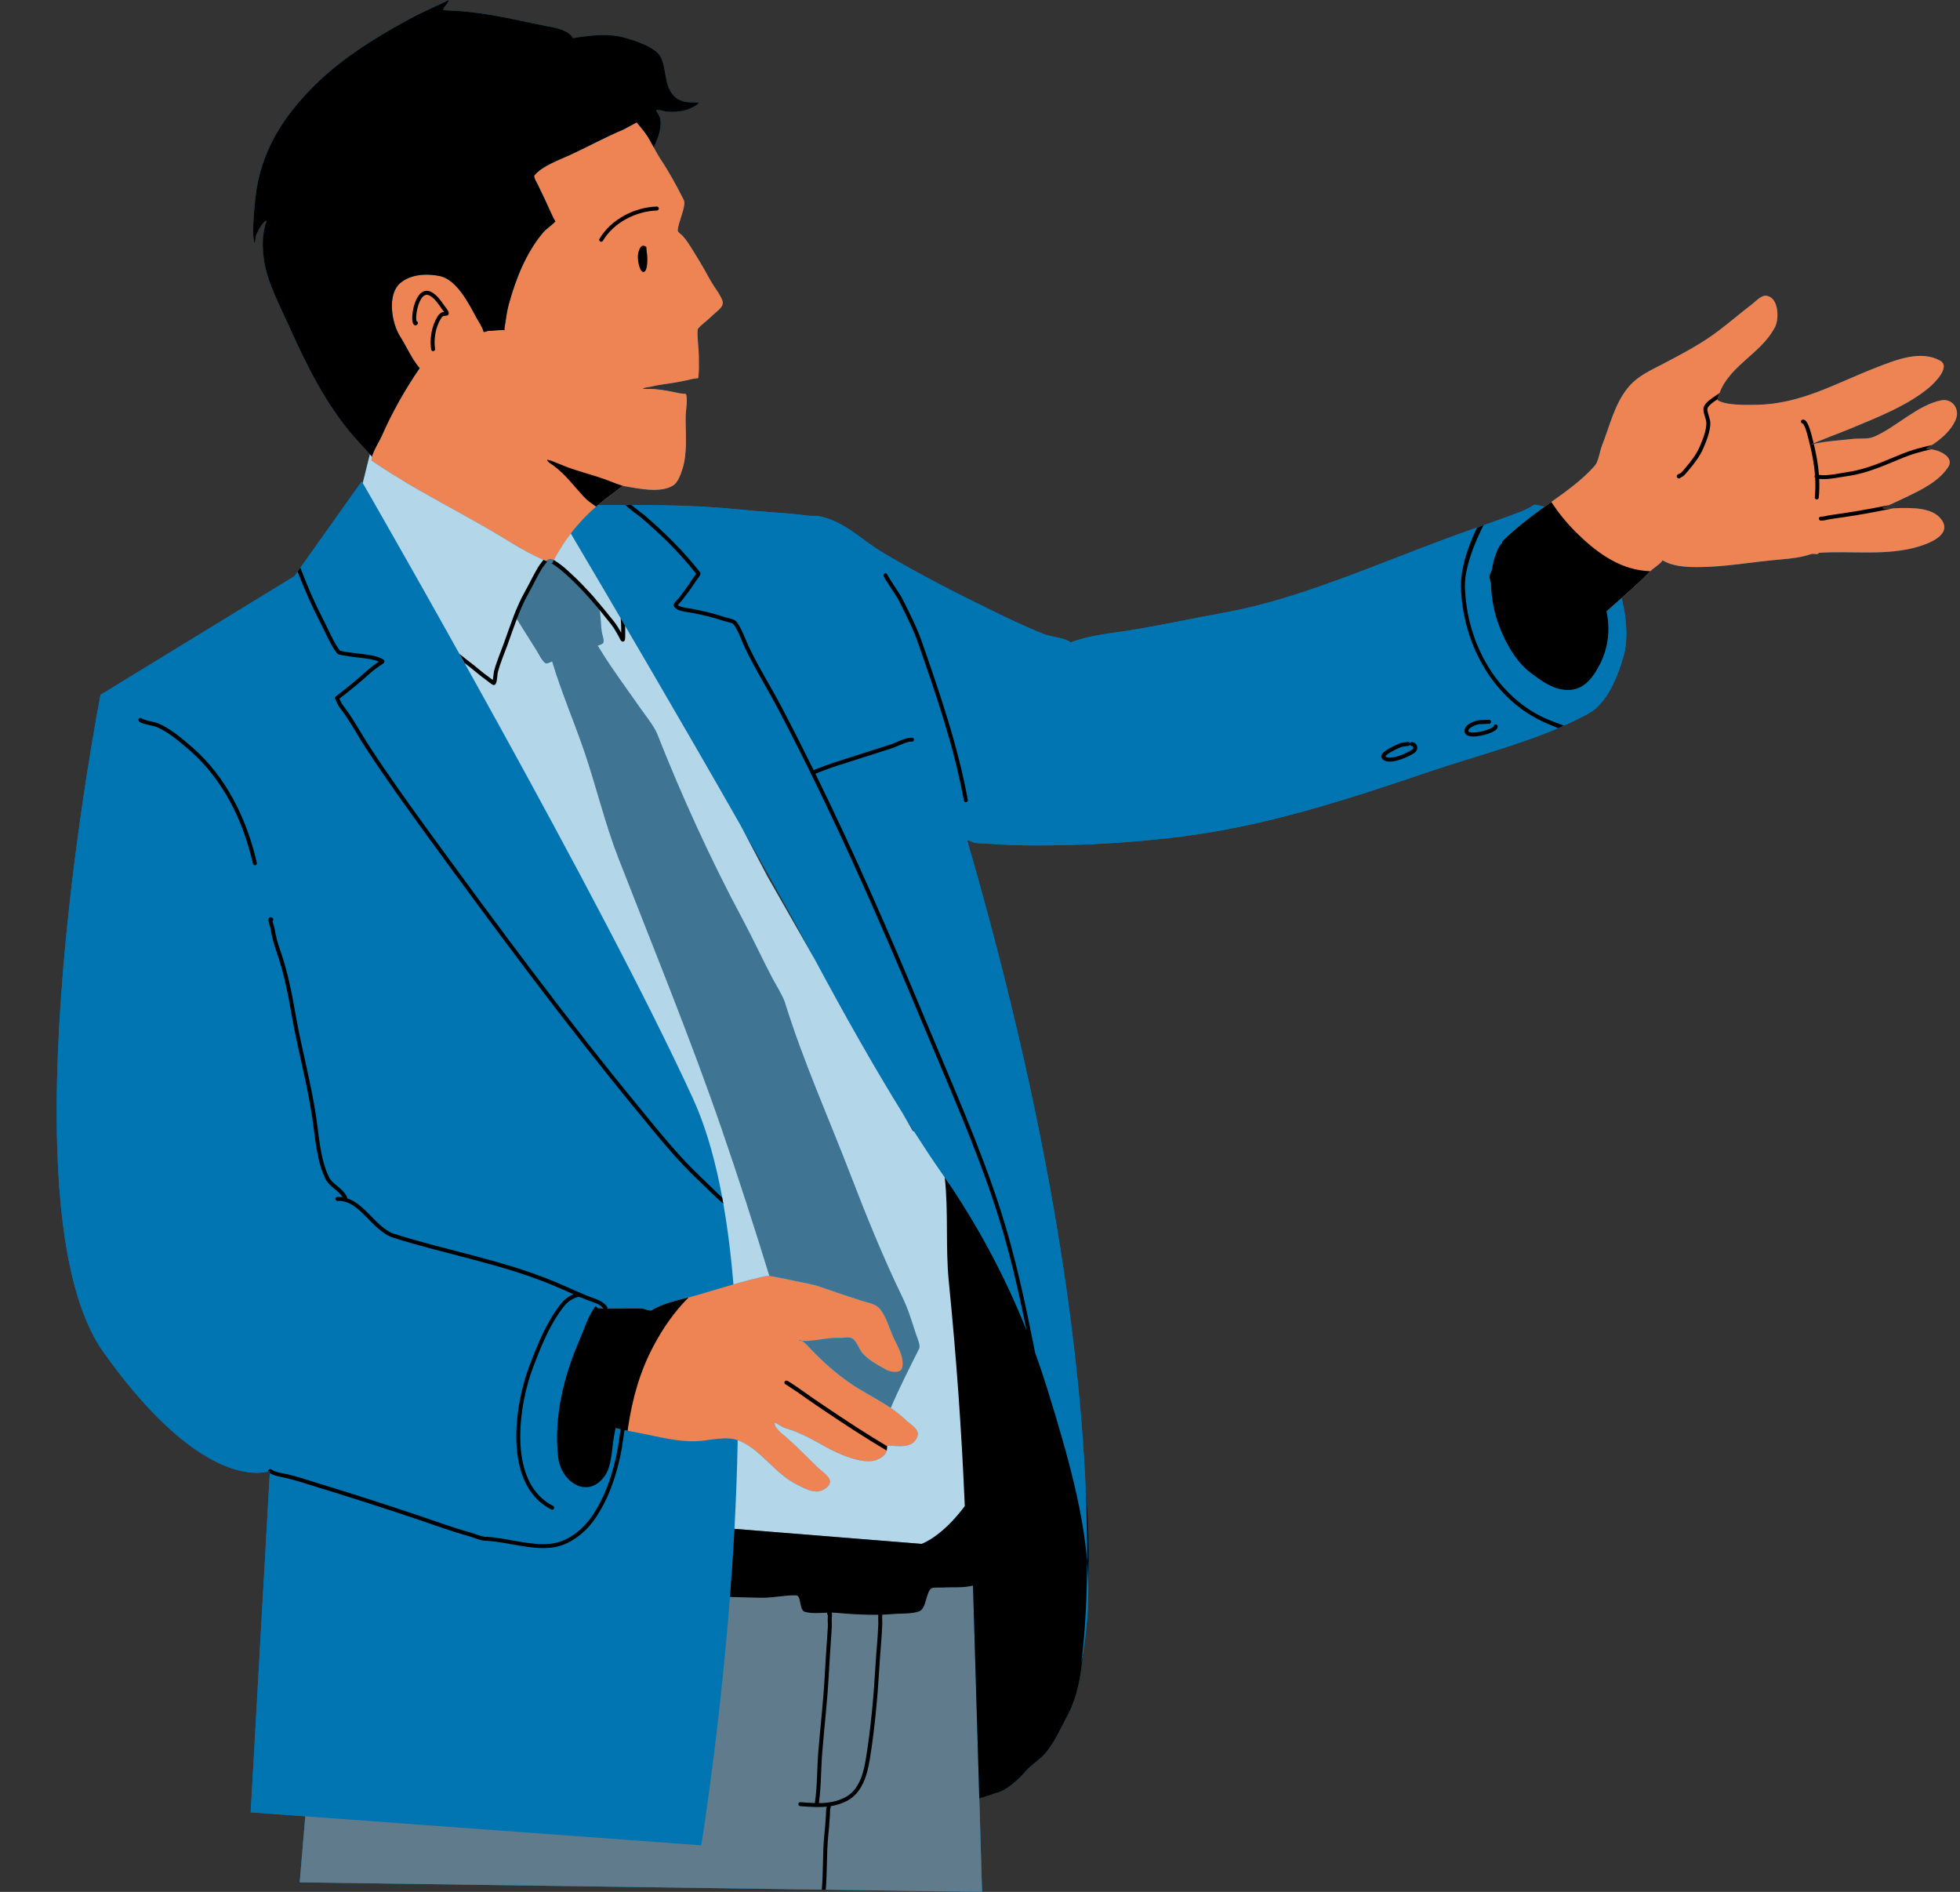
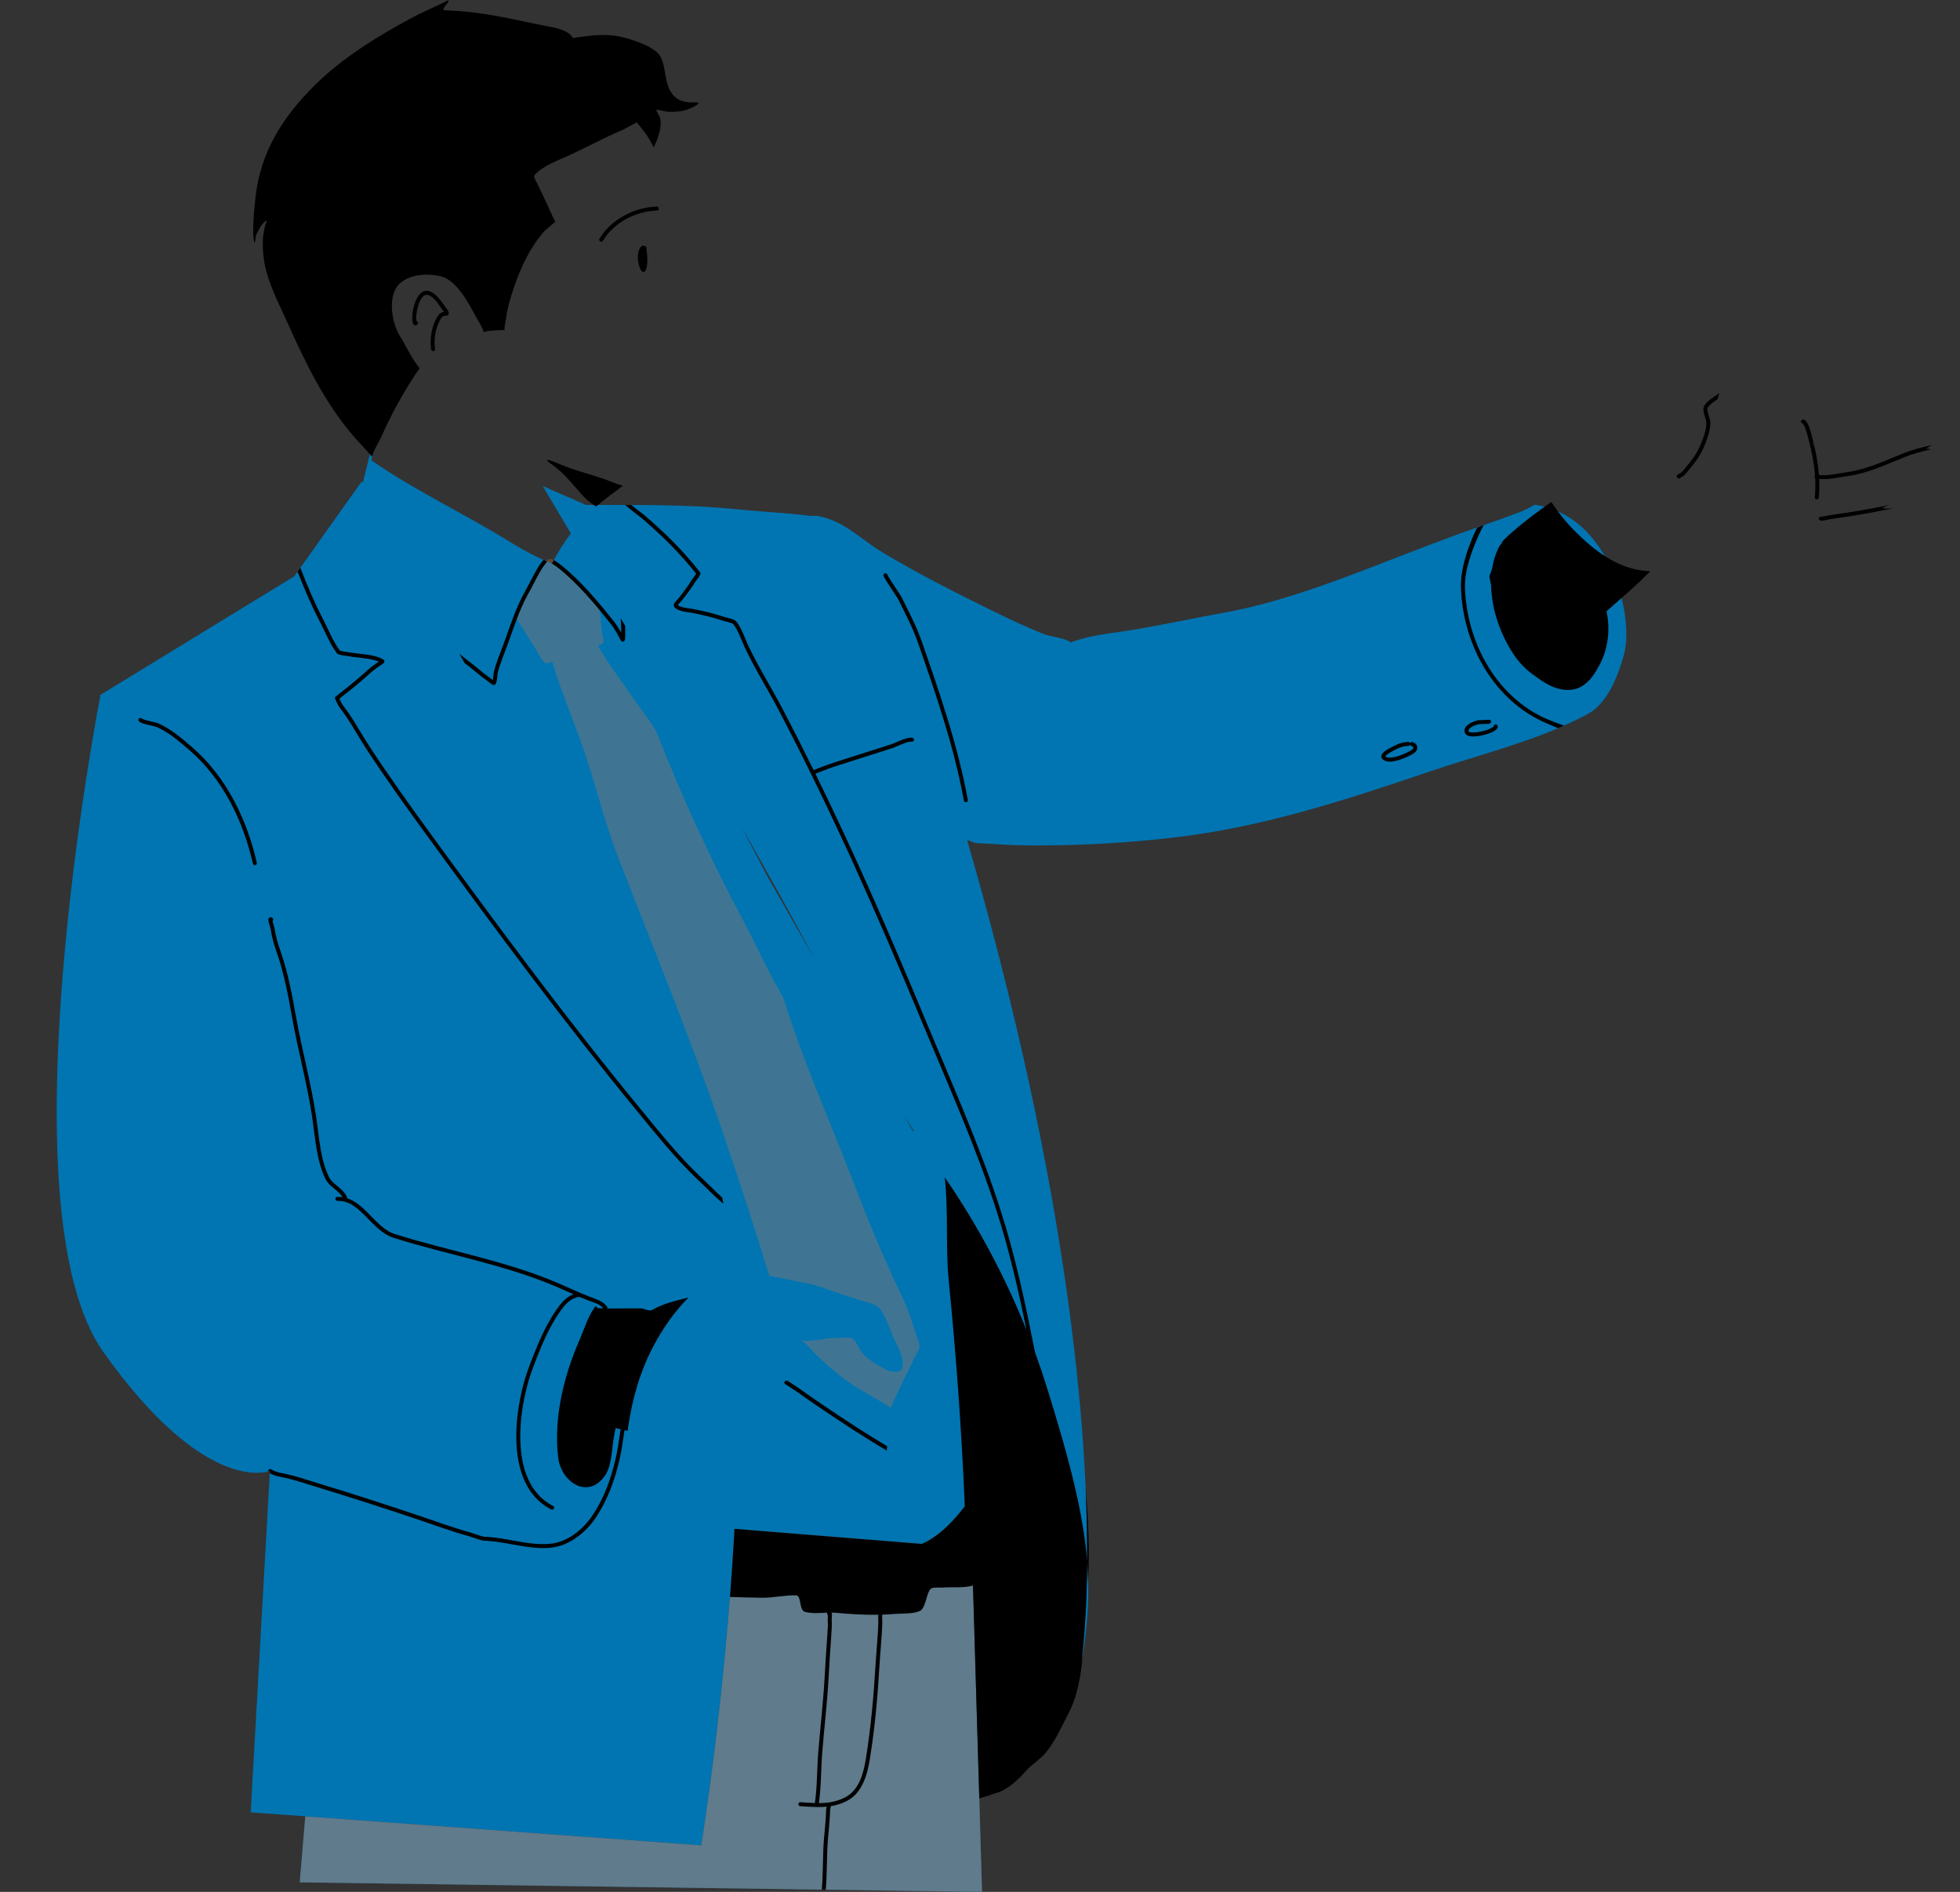
<svg xmlns="http://www.w3.org/2000/svg" fill="#000000" height="1077.4" preserveAspectRatio="xMidYMid meet" version="1" viewBox="-32.3 -0.1 1116.3 1077.4" width="1116.3" zoomAndPan="magnify">
  <rect x="-32.3" y="-0.1" width="1116.3" height="1077.4" fill="#333333" stroke="none" />
  <g id="change1_1">
-     <path clip-rule="evenodd" d="M1064.688,255.469c0.242-0.011,0.801-0.049,1.606,0.084 c0.214,0.035,0.431,0.071,0.649,0.109l0.052,0.008l0.258,0.043l0.318,0.054h-0.003c1.471,0.255,2.977,0.57,4.339,1.104 c4.035,1.585,8.187,4.833,5.259,9.183c-5.528,8.214-15.432,12.914-24.01,17.033c-3.525,1.691-6.987,3.289-10.54,4.882 c-0.198,0.09-2.708,1.015-2.651,1.248l0.014,0.03l0.003,0.003l0.008,0.011l0.022,0.022l0.016,0.011l0.03,0.019l0.022,0.011 l0.038,0.016l0.027,0.008l0.046,0.016l0.03,0.008l0.062,0.016l0.027,0.005l0.103,0.022l0.166,0.024l0.163,0.019l0.103,0.008 l0.212,0.016l0.095,0.008l0.339,0.016l0.374,0.008l0.122,0.003l0.28,0.003h0.149h0.277h0.157l0.217-0.003l0.697-0.014l0.942-0.03 l0.961-0.038c1.967-0.09,3.709-0.214,3.812-0.214c7.609-0.073,19.242-0.342,24.14,6.836c5.747,8.42-7.242,13.286-12.968,15.025 c-18.447,5.612-38.356,2.307-57.134,3.647c-0.076,1.425-2.871,0.228-4.22,0.687c-5.666,1.921-11.5,2.586-17.44,3.077 c-15.88,1.319-31.524,4.344-47.449,4.361c-6.464,0.005-14.135-0.412-19.823-3.894c-0.673,1.707-5.335,4.564-6.749,6.021 c-0.277,0.285-0.554,0.567-0.83,0.849l-0.423,0.429l-0.206,0.206l-0.022,0.024l-0.404,0.407l-0.185,0.182l-0.451,0.45l-0.174,0.171 l-0.464,0.459l-0.166,0.16l-0.475,0.467l-0.155,0.149l-0.488,0.475l-0.147,0.141l-0.027,0.027l-0.084,0.079l-0.388,0.374 l-0.138,0.133l-0.062,0.057c-0.396,0.383-0.795,0.76-1.197,1.137l-0.057,0.054l-0.478,0.448l-0.673,0.632l-0.09,0.081l-0.054,0.052 l-0.507,0.469l-0.665,0.616l-0.079,0.071l-0.052,0.049l-0.537,0.488l-0.657,0.602l-0.068,0.062l-0.046,0.041l-0.57,0.516 l-0.646,0.583l-0.06,0.054l-0.041,0.038l-0.602,0.537l-0.632,0.567l-0.087,0.079l-0.638,0.564l-0.616,0.548l-0.073,0.062 l-0.676,0.597l-0.597,0.526l-0.057,0.052l-0.833,0.727c0.133,0.524,0.258,1.042,0.383,1.56c2.309,9.818,3.533,21.904,0.684,31.722 c-3.061,10.537-7.5,22.099-15.861,29.665c-2.507,2.269-6.998,4.423-9.788,5.818c-2.703,1.351-5.454,2.643-8.244,3.88l0.03,0.011 l-3.316,1.433l-0.016-0.005c-23.326,9.929-49.146,16.547-72.753,24.558c-48.19,16.349-95.154,31.798-145.99,37.708 c-26.474,3.08-51.818,4.523-78.566,4.523c-8.529,0-17.011-0.247-25.516-0.89c-3.045-0.228-6.184-0.111-9.204-0.564 c-1.484-0.223-4.822-2.369-4.404-0.931c48.882,168.418,63.915,291.112,67.332,368.76l-0.014-0.326 c1.601,17.937,2.233,35.933,1.444,53.731c0.304,13.231-0.687,26.308-2.99,40.372c-1.056,12.17-2.966,24.257-8.716,35.119 c-3.796,7.167-7.411,15.508-12.697,21.679c-3.292,3.837-7.745,6.323-11.077,10.13c-4.098,4.684-10.632,10.965-16.748,12.493 c-1.511,0.38-5.897,2.136-9.796,3.055l-3.585-121.12l5.164,174.436l-388.613-5.441l3.175-37.597l225.506,16.501l-256.606-18.775 l10.96-194.443c0,0-0.027,0.011-0.079,0.033c-0.041,0.014-0.098,0.035-0.168,0.06l-0.171,0.06l-0.114,0.035l-0.03,0.008l-0.03,0.011 l-0.062,0.019l-0.071,0.019l-0.038,0.014l-0.054,0.014c-5.66,1.631-40.343,7.631-94.041-67.967 c-58.846-82.842-1.617-374.277-1.617-374.277l110.369-67.5l38.411-54.052l0.564,0.98l4.076-16.409 c-2.92-3.397-6.092-6.586-9.031-9.967c-16.138-18.566-27.084-40.793-37.105-63.183c-5.359-11.978-12.651-25.285-14.325-38.394 c-0.575-4.496-0.819-9.126-0.214-13.63c0.247-1.84,0.621-3.712,1.08-5.511c0.19-0.741,1.289-2.347,0.532-2.233 c-1.935,0.296-5.473,6.895-5.935,8.751c-0.03,0.117-0.475,3.851-0.575,3.867c-0.638,0.098-0.914-5.547-0.914-6.024 c-0.027-6.746,0.605-13.438,1.354-20.143c2.893-25.912,15.641-45.781,33.835-63.801c15.888-15.736,36.313-28.189,55.91-38.674 c4.293-2.296,8.746-4.168,13.112-6.295c1.452-0.708,2.969-1.292,4.393-2.062c0.071-0.041,2.635-1.406,2.654-1.278 c0.263,1.723-3.199,3.802-2.923,5.62c0.014,0.1,6.431,0.41,7.006,0.44c4.089,0.217,8.116,0.678,12.176,1.191 c13.212,1.672,26.012,4.874,39.046,7.4c5.001,0.971,12.746,2.035,15.63,6.947c-0.014,0.014,2.434-0.44,2.871-0.505 c2.19-0.326,4.41-0.529,6.608-0.79c6.206-0.741,13.237-0.73,19.312,0.885c5.663,1.503,18.349,5.435,21.174,11.259 c3.416,7.05,1.723,14.919,6.841,21.361c2.369,2.985,5.897,4.111,9.584,4.374c0.296,0.019,5.121-0.138,5.121,0.326 c0,0.828-3.131,2.355-3.723,2.651c-4.496,2.25-9.766,2.692-14.705,2.282c-0.681-0.057-5.077-1.441-5.726-0.792 c-0.138,0.138,1.943,3.525,2.049,3.861c0.841,2.676,0.507,5.747-0.141,8.423c-0.735,3.055-1.973,5.989-3.332,8.844 c-0.163-0.307-0.328-0.613-0.491-0.923c1.392,2.61,2.752,5.24,4.396,7.709c4.966,7.446,9.256,15.332,13.226,23.274 c1.601,3.199-3.435,13.169-3.435,17.264c0,1.107,1.967,2.282,2.643,2.999c2.548,2.697,4.567,6.116,6.507,9.261 c2.48,4.021,5.007,8.141,7.259,12.295c1.283,2.369,2.597,4.732,4.068,6.993c0.876,1.349,1.834,2.638,2.665,4.019 c3.49,5.796,3.601,6.849-1.56,11.256c-1.213,1.034-2.399,2.084-3.552,3.186c-2.089,1.992-4.551,3.696-6.453,5.867 c-0.746,0.849-0.041,8.361,0.03,9.066c0.448,4.393,0.415,8.773,0.434,13.183c0.011,2.005-0.38,6.002-0.38,6.002 s-2.724,0.269-4.041,0.627c-2.388,0.649-4.789,1.042-7.21,1.533c-5.153,1.042-10.583,1.392-15.652,2.714 c-0.749,0.195-4.282,0.44-4.651,1.159c-0.041,0.079,1.954,0.136,2.013,0.136c1.444-0.035,2.933-0.079,4.372,0.049 c4.741,0.418,9.812,1.322,14.428,2.401c0.361,0.084,3.756,0.347,3.804,0.491c1.072,3.343-0.193,9.177-0.233,12.727 c-0.109,9.744,1.153,20.615-1.861,30.031c-0.912,2.855-2.556,7.565-5.256,9.242c-7.625,4.732-20.213,1.579-28.444,0.309 c-0.011-0.024-0.03-0.038-0.054-0.043h-0.046c-0.48,0.038-2.404,1.682-2.703,1.902c-3.083,2.258-6.1,4.548-9.088,6.936l-0.809,0.651 l-0.174,0.141l-0.781,0.646l-0.122,0.1l-0.559,0.472c26.582-0.016,52.752-0.182,79.445,2.491c10.184,1.02,20.379,1.696,30.574,2.526 c3.392,0.277,6.741,0.757,10.119,1.129c1.647,0.182,6.627-0.022,4.974,0.098c15.326,2.868,24.251,13.218,37.274,20.995 c20.11,12.01,40.807,22.542,61.869,32.848c9.81,4.798,19.782,9.59,29.958,13.565c3.764,1.468,12.021,2.062,14.992,4.665 c11.256-4.339,22.932-5.131,34.777-7.082c17.744-2.923,35.404-6.792,53.105-9.989c28.845-5.207,58.559-16.186,85.806-26.685 c19.947-7.688,40.147-15.684,60.363-22.639l1.107-0.448l-0.043,0.084c6.819-2.339,13.592-4.903,20.365-7.373 c2.239-0.817,4.396-1.875,6.477-3.039c0.223-0.125,2.627-1.737,2.594-1.218c1.842,0.263,3.633,0.621,5.37,1.075l0.239-0.171 l0.358-0.255l0.187-0.133l0.209-0.149c9.763-6.955,20.072-14.005,27.692-22.794c1.986-2.293,2.847-8.504,3.973-11.316 c4.399-10.971,6.969-23.152,14.499-32.593c5.647-7.08,12.851-10.005,20.639-14.113c10.442-5.506,21.302-11.153,30.739-18.279 c6.664-5.028,13.014-10.472,19.635-15.557c1.957-1.501,5.126-5.026,7.842-4.795c7.408,0.632,7.582,13.15,5.253,17.714 c-7.772,15.218-25.665,21.7-31.705,37.762l-0.1,0.266l-0.057,0.155l-0.087,0.252l-0.06,0.171l-0.084,0.242l-0.06,0.182l-0.076,0.241 l-0.06,0.187l-0.076,0.247l-0.054,0.184l-0.076,0.261l-0.049,0.176l-0.079,0.288l-0.041,0.152l-0.092,0.364 c-0.046,0.176-0.089,0.355-0.13,0.535c4.686,3.205,16.602,2.806,22.002,2.743c25.673-0.301,45.762-12.485,69.188-21.5 c10.621-4.087,24.514-9.755,35.567-3.699c6.569,3.601-3.547,13.166-6.298,15.484c-12.347,10.404-31,17.551-45.867,23.752 c-4.719,1.967-9.533,3.633-14.249,5.636c-1.495,0.635-3.047,1.156-4.523,1.84c-0.353,0.166-1.066,0.464-1.606,0.703l-0.065,0.027 l-0.263,0.119l-0.1,0.046l-0.049,0.024l-0.117,0.06l-0.027,0.014l-0.011,0.008l-0.043,0.027l-0.011,0.011l-0.008,0.005v0.003v0.003 v0.003l0.003,0.003l0,0l0.013,0.003h0.005l0.011-0.003l0.03-0.003l0.098-0.022l0.621-0.147l0.049-0.011l0.049-0.011l0.242-0.054 l0.282-0.062l0,0c7.27-1.601,14.8-1.986,22.186-2.83c3.853-0.44,8.423,0.328,12.078-1.224c12.556-5.332,24.713-18.007,38.207-20.734 c6.461-1.305,10.813,4.952,8.417,10.811c-2.469,6.04-8.016,10.998-13.633,14.653h0.003l-0.133,0.084l-0.103,0.068l-0.09,0.057 c-0.176,0.114-0.353,0.225-0.529,0.337l-0.014,0.011l-0.065,0.038l-0.342,0.214l-0.147,0.09l-0.079,0.049l-0.076,0.043 c-0.184,0.114-0.366,0.223-0.551,0.334l-0.418,0.247l-0.144,0.081l-0.071,0.043l-0.071,0.041l-0.136,0.079l-0.418,0.239 c-0.068,0.035-0.076,0.049-0.03,0.054L1064.688,255.469z M583.26,948.33l-0.038,0.231c0,0,0.399-2.32,0.936-6.968 C583.719,945.394,583.371,947.641,583.26,948.33z M583.564,946.721l-0.033,0.182l0.022-0.122L583.564,946.721z M583.89,944.913 l-0.041,0.228l0.024-0.13L583.89,944.913z M584.194,943.163l-0.03,0.171l0.014-0.081L584.194,943.163z M586.636,903.32 c-0.016,0.535-0.033,1.069-0.046,1.604l-0.027,0.882c0.041-1.341,0.079-2.714,0.114-4.116L586.636,903.32z M384.15,899.893 l0.057-0.803L384.15,899.893z M587.423,899.635l0.003,0.128l-0.003-0.084V899.635z M587.369,898.099l0.008,0.214l-0.003-0.09 L587.369,898.099z M587.314,896.767v0.008V896.767z M384.383,896.612l0.003-0.016l0.138-1.975l0.003-0.062L384.383,896.612z M587.238,895.19l0.014,0.263l-0.005-0.141L587.238,895.19z M587.157,893.714l0.011,0.193l-0.003-0.057L587.157,893.714z M587.07,892.316l0.014,0.217l-0.008-0.147L587.07,892.316z M384.687,892.211l0.005-0.041l0.133-2.022l0.008-0.111L384.687,892.211z M586.962,890.761l0.022,0.277l-0.008-0.119L586.962,890.761z M384.983,887.771l0.005-0.071l0.13-2.016l0.008-0.163L384.983,887.771 z M586.875,886.786l-0.003,0.602l0.003-0.239V886.786z M586.877,884.613v0.578v-0.383V884.613z M385.267,883.291l0.008-0.1 l0.119-1.973l0.014-0.209L385.267,883.291z M586.875,882.176v0.304v-0.06V882.176z M586.861,879.63l0.003,0.659v-0.298 L586.861,879.63z M521.155,879.375l-0.776-26.208L521.155,879.375z M386.014,870.537l106.578,8.569L386.014,870.537l-0.195,3.511 l-0.011,0.176L386.014,870.537z M385.544,878.776l0.008-0.136l0.109-1.889l0.016-0.258L385.544,878.776z M494.155,878.455 l0.231-0.111L494.155,878.455z M494.584,878.246l0.258-0.128L494.584,878.246z M495.061,878.008l0.157-0.081L495.061,878.008z M586.842,877.365l0.005,0.54l-0.003-0.388L586.842,877.365z M585.027,873.389c0.133,0.901,0.26,1.796,0.383,2.689 C585.287,875.186,585.16,874.29,585.027,873.389z M586.81,874.637l0.008,0.48l-0.003-0.119L586.81,874.637z M500.41,874.689 l0.393-0.285L500.41,874.689z M500.941,874.304l0.282-0.212L500.941,874.304z M501.392,873.964l0.261-0.195L501.392,873.964z M501.837,873.628l0.252-0.195L501.837,873.628z M502.738,872.922l0.252-0.204L502.738,872.922z M586.774,872.098l0.011,0.695 l-0.005-0.355L586.774,872.098z M503.196,872.551l0.255-0.209L503.196,872.551z M503.66,872.168l0.258-0.217L503.66,872.168z M504.133,871.772l0.263-0.225L504.133,871.772z M504.613,871.362l0.269-0.233L504.613,871.362z M505.099,870.939l0.274-0.244 L505.099,870.939z M586.731,869.731l0.008,0.437l-0.005-0.339L586.731,869.731z M506.39,869.769l-0.301,0.279L506.39,869.769z M506.933,869.262l-0.339,0.32L506.933,869.262z M507.104,869.102l0.518-0.497l0.521-0.51l-0.521,0.51L507.104,869.102z M508.317,867.921l0.355-0.353L508.317,867.921z M581.884,855.878c0.822,3.956,1.558,7.818,2.201,11.603 C583.442,863.696,582.707,859.838,581.884,855.878z M586.668,866.771l0.014,0.589l-0.003-0.179L586.668,866.771z M586.606,864.188 l0.019,0.695l-0.011-0.396L586.606,864.188z M586.541,861.718l0.005,0.176L586.541,861.718z M586.443,858.56l0.022,0.638 l-0.008-0.231L586.443,858.56z M516.837,858.101l0.144-0.19L516.837,858.101z M517.6,857.092l-0.182,0.244L517.6,857.092z M586.354,855.9l0.024,0.64l-0.014-0.402L586.354,855.9z M518.029,856.513l0.106-0.144L518.029,856.513z M518.506,855.86 l0.008-0.008l0.119-0.168L518.506,855.86z M519.068,855.078l0.038-0.054L519.068,855.078z M576.821,834.43 c1.837,7.058,3.438,13.766,4.803,20.211c-1.468-6.925-3.207-14.157-5.218-21.801L576.821,834.43z M519.513,854.443l0.041-0.057 L519.513,854.443z M586.128,849.998l0.024,0.616l-0.008-0.258L586.128,849.998z M387.696,827.693l-0.033,1.406L387.696,827.693z M573.307,821.479c0.7,2.488,1.376,4.931,2.024,7.332C574.683,826.406,574.007,823.967,573.307,821.479z M387.769,824.442 l0.022-1.061L387.769,824.442z M570.8,812.749l0.214,0.738L570.8,812.749z M563.383,788.36l0.128,0.407l-0.068-0.217L563.383,788.36 z M562.765,786.419l0.068,0.209l-0.016-0.052L562.765,786.419z M562.13,784.457l0.122,0.38l-0.073-0.231L562.13,784.457z M561.459,782.425l0.106,0.318l-0.033-0.1L561.459,782.425z M560.841,780.574l0.109,0.323l-0.073-0.217L560.841,780.574z M560.135,778.493l0.128,0.372l-0.049-0.144L560.135,778.493z M559.519,776.707l0.079,0.223l-0.057-0.166L559.519,776.707z M558.781,774.596l0.141,0.399l-0.065-0.182L558.781,774.596z M558.165,772.857l0.011,0.038L558.165,772.857z M557.397,770.724 l0.146,0.41l-0.076-0.214L557.397,770.724z M552.22,757.159l0.122,0.304l-0.024-0.062L552.22,757.159z M551.427,755.194l0.214,0.529 l-0.095-0.239L551.427,755.194z M550.711,753.439l0.185,0.448l-0.13-0.315L550.711,753.439z M549.883,751.436l0.119,0.285 l-0.024-0.057L549.883,751.436z M549.061,749.48l0.217,0.513l-0.098-0.233L549.061,749.48z M548.32,747.732l0.179,0.423 l-0.125-0.298L548.32,747.732z M547.468,745.748l0.114,0.266l-0.024-0.054L547.468,745.748z M546.616,743.8l0.217,0.491 l-0.098-0.225L546.616,743.8z M545.851,742.061l0.176,0.399l-0.125-0.282L545.851,742.061z M544.974,740.096l0.111,0.247 l-0.024-0.052L544.974,740.096z M544.095,738.156l0.214,0.472l-0.098-0.217L544.095,738.156z M543.303,736.427l0.171,0.369 l-0.119-0.263L543.303,736.427z M542.402,734.482l0.106,0.225l-0.022-0.049L542.402,734.482z M541.496,732.55l0.212,0.451 l-0.098-0.209L541.496,732.55z M540.679,730.829l0.16,0.336l-0.114-0.242L540.679,730.829z M539.756,728.908l0.098,0.198 l-0.022-0.043L539.756,728.908z M538.82,726.981l0.206,0.423l-0.095-0.198L538.82,726.981z M537.979,725.269l0.146,0.301 l-0.106-0.217L537.979,725.269z M537.035,723.375l0.084,0.168l-0.016-0.038L537.035,723.375z M536.069,721.451l0.198,0.396 l-0.092-0.187L536.069,721.451z M535.2,719.75l0.133,0.26l-0.095-0.19L535.2,719.75z M534.24,717.883l0.068,0.133l-0.014-0.03 L534.24,717.883z M533.241,715.964l0.187,0.361l-0.09-0.171L533.241,715.964z M532.348,714.268l0.111,0.214l-0.081-0.155 L532.348,714.268z M531.371,712.434l0.049,0.092L531.371,712.434z M383.566,712.515l-0.011-0.103L383.566,712.515z M530.337,710.518 l0.176,0.323l-0.084-0.155L530.337,710.518z M383.346,710.627l-0.022-0.182L383.346,710.627z M529.418,708.83l0.09,0.16 l-0.065-0.117L529.418,708.83z M528.427,707.031l0.024,0.043L528.427,707.031z M527.361,705.113l0.157,0.282l-0.076-0.136 L527.361,705.113z M526.414,703.433l0.06,0.103L526.414,703.433z M524.311,699.751l0.136,0.239l-0.065-0.117L524.311,699.751z M523.337,698.079l0.022,0.035L523.337,698.079z M521.187,694.435l0.109,0.185l-0.052-0.09L521.187,694.435z M517.991,689.162 l0.079,0.128l-0.038-0.062L517.991,689.162z M380.231,688.677l-0.068-0.402L380.231,688.677z M379.919,686.826l-0.068-0.388 L379.919,686.826z M514.721,683.936l0.044,0.068L514.721,683.936z M378.899,681.141l-0.136-0.714L378.899,681.141z M377.466,673.899 l-0.149-0.711L377.466,673.899z M377.097,672.148l-0.16-0.744L377.097,672.148z M376.72,670.406l-0.171-0.776L376.72,670.406z M504.597,668.691l0.44,0.638L504.597,668.691z M375.542,665.256l-0.103-0.437L375.542,665.256z M501.604,664.379l0.51,0.741 l-0.678-0.985L501.604,664.379z M500.681,663.033l0.372,0.54l-0.63-0.92L500.681,663.033z M499.756,661.674l0.266,0.391 l-0.624-0.923L499.756,661.674z M498.825,660.301l0.176,0.258l-0.665-0.985L498.825,660.301z M497.891,658.911l0.087,0.13 l-0.858-1.278L497.891,658.911z M495.951,656.003l1.004,1.511C496.621,657.012,496.285,656.51,495.951,656.003z M495.067,654.67 l0.48,0.724l-0.619-0.936L495.067,654.67z M372.53,653.65l0.217,0.779L372.53,653.65z M493.908,652.906l0.212,0.323l0.336,0.51 L493.908,652.906z M493.167,651.778l0.228,0.345l-0.505-0.768L493.167,651.778z M371.594,650.429l0.201,0.678L371.594,650.429z M492.212,650.31l0.128,0.198l-0.244-0.377L492.212,650.31z M370.617,647.238l0.195,0.632L370.617,647.238z M369.561,643.965 l0.239,0.73L369.561,643.965z M482.039,634.275l5.487,9.603c0,0,0.298,0.133,0.83,0.445l-0.288-0.45 c-1.883-2.958-3.785-5.983-5.701-9.069L482.039,634.275z M369.002,642.304l0.28,0.828L369.002,642.304z M480.522,631.822l0.054,0.09 l-0.095-0.155L480.522,631.822z M363.003,626.905l-0.076-0.168l-0.537-1.186L363.003,626.905z M475.941,624.322l0.09,0.149 l-0.171-0.282L475.941,624.322z M360.68,621.844l-0.866-1.872L360.68,621.844z M472.861,619.207l-0.005-0.008L472.861,619.207z M471.315,616.615l0.098,0.166l-0.204-0.342L471.315,616.615z M469.746,613.978l0.057,0.095L469.746,613.978z M468.208,611.37 l0.925,1.568l-1.579-2.678L468.208,611.37z M354.344,608.366l0.771,1.617L354.344,608.366z M464.957,605.829l1.948,3.327 C466.257,608.051,465.608,606.941,464.957,605.829z M352.911,605.375l0.776,1.62L352.911,605.375z M463.519,603.357l0.839,1.441 l-1.536-2.648L463.519,603.357z M348.48,596.212l0.8,1.642L348.48,596.212z M458.078,593.908l0.727,1.273l0.741,1.289 L458.078,593.908z M346.957,593.094l0.809,1.655L346.957,593.094z M345.413,589.946l0.819,1.669L345.413,589.946z M454.073,586.858 l0.63,1.115l-1.362-2.41L454.073,586.858z M450.732,580.924l1.832,3.262C451.953,583.103,451.343,582.014,450.732,580.924z M448.627,577.149l0.7,1.256l0.513,0.92L448.627,577.149z M446.157,572.707l1.541,2.776l-1.704-3.072L446.157,572.707z M335.715,570.476l0.893,1.772L335.715,570.476z M444.575,569.841l0.385,0.7l-1.012-1.837L444.575,569.841z M334.936,568.935 l-0.906-1.796L334.936,568.935z M441.408,564.075l0.841,1.533l-0.977-1.777L441.408,564.075z M332.326,563.774l0.925,1.826 L332.326,563.774z M439.826,561.177l0.252,0.464l-0.738-1.357L439.826,561.177z M436.584,555.207l0.079,0.149l0.374,0.687 L436.584,555.207z M327.075,553.479l1.02,1.989L327.075,553.479z M435.086,552.434l0.109,0.203l-0.364-0.678L435.086,552.434z M325.246,549.913l1.099,2.141L325.246,549.913z M389.623,470.112l15.188,28.975l27.122,47.479 c-1.058-1.973-2.114-3.954-3.167-5.935C418.688,521.681,404.862,496.898,389.623,470.112z M321.094,541.859l1.663,3.218l0.046,0.092 l-1.785-3.46L321.094,541.859z M319.233,538.266l1.237,2.388L319.233,538.266z M303.356,507.98l2.016,3.813L303.356,507.98z M299.549,500.797l2.041,3.845L299.549,500.797z M295.712,493.593l2.068,3.88L295.712,493.593z M291.85,486.364l2.1,3.927 L291.85,486.364z M389.612,470.093c-1.037-1.821-2.076-3.647-3.121-5.481L389.612,470.093z M280.057,464.446l2.317,4.287 L280.057,464.446z M380.123,453.47l2.711,4.735L380.123,453.47z M270.92,447.606l3.647,6.705l0.065,0.122l-3.837-7.055 L270.92,447.606z M266.945,440.315l2.399,4.399L266.945,440.315z M248.015,405.858l1.837,3.327L248.015,405.858z M226.659,367.431 l1.53,2.743L226.659,367.431z M223.316,361.453l1.463,2.616L223.316,361.453z M316.004,343.079l-3.243-5.519L316.004,343.079z M302.097,319.439l4.282,7.267L302.097,319.439z M283.275,318.56l-0.141,0.263h0.003l0.258-0.483L283.275,318.56z M284.019,317.195 l-0.526,0.963C283.666,317.835,283.842,317.515,284.019,317.195z M275.031,317.707l0.225,0.103L275.031,317.707z M284.317,316.66 l-0.22,0.393l0.551-0.98L284.317,316.66z M271.68,316.117l0.133,0.065L271.68,316.117z M284.722,315.944l-0.054,0.098 L284.722,315.944z M270.6,315.572l0.138,0.071L270.6,315.572z M285.028,315.409l-0.027,0.046l0.119-0.206L285.028,315.409z M285.389,314.79l-0.049,0.081l0.136-0.231L285.389,314.79z M268.573,314.516l0.043,0.022L268.573,314.516z M285.753,314.174 l-0.068,0.114l0.141-0.239L285.753,314.174z M267.539,313.96l0.019,0.011L267.539,313.96z M286.119,313.561l-0.087,0.141 l0.141-0.233L286.119,313.561z M266.801,313.556l-0.353-0.195L266.801,313.556z M286.488,312.951l-0.098,0.163l0.133-0.22 L286.488,312.951z M265.268,312.701l0.355,0.201L265.268,312.701z M286.86,312.345l-0.087,0.141l0.1-0.163L286.86,312.345z M287.237,311.74l-0.014,0.022l0.106-0.165L287.237,311.74z M287.617,311.141l-0.038,0.057l0.144-0.225L287.617,311.141z M288,310.544l-0.06,0.095l0.157-0.244L288,310.544z M288.385,309.952l-0.081,0.128l0.163-0.25L288.385,309.952z M260.568,309.968 l-0.052-0.03L260.568,309.968z M288.776,309.361l-0.106,0.16l0.166-0.247L288.776,309.361z M259.255,309.179l-0.347-0.209 L259.255,309.179z M289.169,308.774l-0.125,0.185l0.163-0.239L289.169,308.774z M289.565,308.191l-0.125,0.185l0.138-0.206 L289.565,308.191z M257.583,308.164l0.298,0.182L257.583,308.164z M289.964,307.61l-0.027,0.038l0.176-0.25L289.964,307.61z M290.369,307.035l-0.054,0.076l0.193-0.271L290.369,307.035z M255.098,306.647l0.529,0.323L255.098,306.647l-0.798-0.486 L255.098,306.647z M290.776,306.46l-0.081,0.117l0.201-0.282L290.776,306.46z M291.185,305.89l-0.111,0.155l0.209-0.288 L291.185,305.89z M291.601,305.323l-0.147,0.198l0.22-0.298L291.601,305.323z M251.508,304.484l1.199,0.716l0.445,0.269 C252.604,305.138,252.056,304.81,251.508,304.484z M292.016,304.756l-0.187,0.255l0.236-0.32L292.016,304.756z M292.439,304.197 l0.372-0.491c-0.22,0.288-0.437,0.575-0.654,0.866L292.439,304.197z M247.472,302.107l0.426,0.247l1.205,0.708 C248.561,302.742,248.018,302.425,247.472,302.107z M246.365,301.464l0.328,0.187l0.695,0.407l-0.695-0.407L246.365,301.464z M243.891,300.034l0.385,0.22l0.174,0.1l-0.174-0.1L243.891,300.034z M236.32,295.744l0.67,0.374l0.933,0.526l-0.933-0.526 L236.32,295.744z M233.606,294.227l0.947,0.526l0.773,0.434l-0.773-0.434L233.606,294.227z M232.116,293.397l0.423,0.236 L232.116,293.397l-0.529-0.293L232.116,293.397z M224.877,289.386l2.035,1.126L224.877,289.386z M200.503,275.601L200.503,275.601z M186.77,267.129l-0.271-0.176L186.77,267.129z M181.701,263.773l0.876,0.592L181.701,263.773z M181.362,263.542l-0.744-0.507 L181.362,263.542z M180.312,262.826l-1.026-0.706L180.312,262.826z M180.051,258.411l-0.005,0.014l0.022-0.06L180.051,258.411z M180.16,258.115l-0.022,0.06l0.095-0.247L180.16,258.115z M180.309,257.73l-0.008,0.024l0.152-0.374L180.309,257.73z M180.635,256.953l-0.111,0.261l0.128-0.298L180.635,256.953z M180.806,256.565l-0.073,0.165l0.111-0.247L180.806,256.565z M180.985,256.175l-0.054,0.117l0.114-0.241L180.985,256.175z M181.172,255.784l-0.038,0.076l0.122-0.255L181.172,255.784z M181.362,255.393l-0.019,0.035l0.157-0.315L181.362,255.393z M181.753,254.614l-0.185,0.361l0.195-0.38L181.753,254.614z M182.154,253.841l-0.062,0.122l0.318-0.602L182.154,253.841z M182.968,252.327l0.494-0.912c-0.157,0.29-0.315,0.581-0.472,0.871 l-0.429,0.792C182.697,252.829,182.833,252.576,182.968,252.327z M184.108,250.208l-0.277,0.521l0.084-0.157L184.108,250.208z M184.428,249.583c-0.095,0.195-0.198,0.391-0.304,0.592L184.428,249.583z M184.572,249.301l-0.068,0.133l0.033-0.062 L184.572,249.301z M184.746,248.943l-0.062,0.13l0.041-0.081L184.746,248.943z M184.908,248.598l-0.052,0.111l0.041-0.087 L184.908,248.598z M189.72,238.325c-0.73,1.46-1.441,2.92-2.127,4.38c0.494-1.045,0.996-2.089,1.511-3.134L189.72,238.325z M194.968,228.418c-0.331,0.592-0.659,1.183-0.985,1.777l0.301-0.548L194.968,228.418z M205.038,212.011 c-0.887,1.319-1.764,2.654-2.632,4.008C203.274,214.665,204.15,213.33,205.038,212.011z M204.745,207.051l-0.377-0.54 c0.562,0.817,1.142,1.598,1.739,2.331l0.201,0.242C205.773,208.443,205.252,207.762,204.745,207.051z M202.897,204.259 c0.122,0.19,0.241,0.383,0.361,0.575C203.138,204.641,203.019,204.449,202.897,204.259z M201.141,201.285l-0.345-0.608 c0.518,0.923,1.045,1.837,1.582,2.73C201.961,202.709,201.548,202.001,201.141,201.285z M244.96,188.528l-0.214,0.073 c-0.445,0.157-0.898,0.336-1.229,0.355C243.901,188.935,244.45,188.696,244.96,188.528z M243.15,188.862 c0.062,0.054,0.144,0.084,0.239,0.095l-0.068-0.011c-0.046-0.011-0.087-0.027-0.122-0.046L243.15,188.862z M247.619,188.27 l-0.467,0.033l-0.209,0.014C247.169,188.303,247.394,188.289,247.619,188.27z M255.19,187.947l0.011,0.016l-0.019-0.033 L255.19,187.947z M252.742,187.893c-0.559,0-1.115,0.027-1.674,0.068C251.627,187.92,252.183,187.893,252.742,187.893z M193.079,186.322c0.204,0.556,0.415,1.096,0.638,1.617C193.494,187.418,193.28,186.878,193.079,186.322z M255.13,187.904 l0.019,0.005l0.011,0.005C255.155,187.909,255.146,187.907,255.13,187.904z M255.16,187.89l0.008,0.016l-0.035-0.068L255.16,187.89z M253.575,187.893c-0.185,0.003-0.32,0.005-0.358,0.005c-0.157-0.005-0.312-0.005-0.467-0.005l0.467,0.005 c0.076,0,0.548-0.011,1.007-0.016L253.575,187.893z M255.114,187.793l0.005,0.016L255.114,187.793z M255.07,187.676l0.011,0.027 L255.07,187.676z M255.054,187.622l0.011,0.03l-0.019-0.057L255.054,187.622z M255.035,187.546l0.005,0.019l-0.016-0.071 L255.035,187.546z M255.003,187.372l0.016,0.1C255.014,187.44,255.008,187.405,255.003,187.372z M254.995,187.285l0.005,0.06 l-0.008-0.084L254.995,187.285z M254.986,187.185l0.003,0.038l-0.003-0.087V187.185z M254.986,187.098 c0-0.041,0.003-0.084,0.005-0.128L254.986,187.098z M242.086,186.127l0.019,0.035L242.086,186.127l-0.114-0.223L242.086,186.127z M234.138,171.997c1.737,2.863,3.232,5.688,4.467,8.019C237.37,177.685,235.875,174.86,234.138,171.997z M190.886,174.287 c0.003,0.285,0.008,0.573,0.016,0.857l-0.008-0.318L190.886,174.287z M230.89,167.083c0.377,0.521,0.749,1.047,1.113,1.579 C231.639,168.13,231.27,167.604,230.89,167.083z M259.043,167.775l0.412-1.319l0.434-1.349 C259.599,165.997,259.317,166.887,259.043,167.775z M192.203,166.152l0.076-0.193l0.09-0.225 C192.311,165.873,192.257,166.011,192.203,166.152z M192.873,164.654l0.003-0.005l0.111-0.209 C192.949,164.51,192.911,164.584,192.873,164.654z M193.833,163.086l0.027-0.038l0.138-0.187 C193.945,162.934,193.888,163.01,193.833,163.086z M197.049,160.027c-0.502,0.345-0.985,0.716-1.449,1.118 C196.064,160.744,196.547,160.372,197.049,160.027z M221.232,158.142c0.95,0.456,1.872,1.023,2.765,1.68 C223.105,159.165,222.182,158.597,221.232,158.142z M262.02,159.053l-0.033,0.084L262.02,159.053z M199.6,158.565 c-0.339,0.16-0.676,0.331-1.004,0.513C198.924,158.896,199.261,158.725,199.6,158.565z M200.978,157.976l0.347-0.13 c-0.45,0.163-0.893,0.342-1.327,0.537C200.319,158.239,200.647,158.104,200.978,157.976z M220.342,157.751 c0.138,0.057,0.28,0.114,0.418,0.176l0.209,0.092C220.76,157.924,220.551,157.835,220.342,157.751z M218.057,157.083l0.024,0.005 L218.057,157.083l-0.174-0.035L218.057,157.083z M215.895,156.701l0.366,0.054c0.364,0.057,0.727,0.119,1.085,0.187 C216.869,156.853,216.383,156.771,215.895,156.701z M208.538,156.386c-0.836,0.054-1.666,0.144-2.491,0.269 C206.872,156.53,207.702,156.44,208.538,156.386z M212.305,156.353c0.488,0.022,0.974,0.054,1.46,0.098 C213.282,156.408,212.793,156.375,212.305,156.353z M263.607,155.054c-0.179,0.426-0.353,0.855-0.526,1.284 C263.255,155.908,263.428,155.48,263.607,155.054z M210.606,156.315l0.024-0.003L210.606,156.315z M266.896,147.884 c-0.195,0.385-0.388,0.776-0.581,1.167C266.508,148.66,266.701,148.27,266.896,147.884z M273.884,136.322l-0.052,0.071 L273.884,136.322l0.32-0.437L273.884,136.322z M276.472,132.976c-0.448,0.543-0.887,1.094-1.319,1.653l0.434-0.556 C275.878,133.703,276.171,133.34,276.472,132.976z M277.501,131.79l-0.046,0.049L277.501,131.79l0.155-0.16L277.501,131.79z M281.202,128.556c-0.697,0.573-1.403,1.132-2.087,1.72c0.391-0.336,0.79-0.662,1.189-0.988L281.202,128.556z M283.832,126.246 l-0.062-0.019c0.092,0.033,0.155,0.035,0.19,0.014C283.932,126.257,283.891,126.26,283.832,126.246z M283.932,125.91 c0.008,0.022,0.016,0.046,0.024,0.068l0.016,0.043c-0.019-0.054-0.043-0.117-0.073-0.187L283.932,125.91z M282.741,123.693 l0.054,0.122L282.741,123.693l-0.06-0.133L282.741,123.693z M281.227,120.529c0.179,0.374,0.364,0.749,0.548,1.123l-0.269-0.548 L281.227,120.529z M279.053,115.704l0.418,0.914l0.076,0.166C279.381,116.423,279.219,116.065,279.053,115.704z M275.609,108.451 l-0.866-1.807c0.583,1.221,1.172,2.442,1.758,3.663C276.206,109.688,275.908,109.069,275.609,108.451z M271.949,100.4 c0.022,0.328,0.122,0.711,0.271,1.115l-0.068-0.193C272.041,100.988,271.965,100.674,271.949,100.4z M273.01,98.695 c-0.247,0.247-0.483,0.499-0.708,0.757c0.155-0.174,0.312-0.347,0.478-0.521L273.01,98.695z M282.575,92.484 c-0.841,0.407-1.68,0.828-2.502,1.27C280.896,93.312,281.734,92.891,282.575,92.484z M288.344,89.893l-0.244,0.106L288.344,89.893 l0.98-0.423L288.344,89.893z M339.058,81.985l0.279,0.521l-0.26-0.491L339.058,81.985z M338.583,81.109l0.244,0.45l-0.231-0.426 L338.583,81.109z M338.095,80.23l0.236,0.423l-0.223-0.396L338.095,80.23z M309.269,79.882l-1.327,0.657L309.269,79.882l1.332-0.649 L309.269,79.882z M337.851,79.804l0.122,0.209l-0.111-0.19L337.851,79.804z M337.604,79.372l0.117,0.204l-0.109-0.187 L337.604,79.372z M337.351,78.941l0.117,0.201l-0.111-0.187L337.351,78.941z M337.094,78.515l0.117,0.193l-0.109-0.182 L337.094,78.515z M336.833,78.089l0.114,0.185l-0.109-0.176L336.833,78.089z M336.57,77.668l0.106,0.171L336.57,77.668z M336.301,77.247l0.09,0.141L336.301,77.247z M317.957,75.755l0.974-0.44c-1.107,0.494-2.212,1.001-3.311,1.514 C316.397,76.466,317.176,76.108,317.957,75.755z M336.027,76.83c-0.152-0.228-0.307-0.45-0.461-0.673l0.231,0.334L336.027,76.83z M332.076,71.676l1.028,1.262c0.437,0.537,0.868,1.08,1.289,1.628C333.645,73.59,332.86,72.637,332.076,71.676z M321.146,74.344 l0.725-0.312l0.985-0.415C322.283,73.855,321.713,74.097,321.146,74.344z M330.478,69.508c-0.033,0.355,0.866,1.324,1.397,1.932 C331.343,70.833,330.445,69.866,330.478,69.508L330.478,69.508z M330.578,69.383L330.578,69.383l0.014-0.003L330.578,69.383z M330.622,69.375L330.622,69.375l0.033-0.003L330.622,69.375z M584.783,935.595c-0.163,1.731-0.323,3.286-0.475,4.67l0.155-1.441 c0.157-1.498,0.32-3.172,0.486-5.017L584.783,935.595z M568.677,805.596l1.077,3.606c-1.414-4.768-2.912-9.698-4.491-14.808 C566.45,798.229,567.587,801.96,568.677,805.596z M383.083,708.461l0.027,0.203L383.083,708.461z M217.813,351.638l-0.952-1.693 L217.813,351.638z M197.06,224.754c1.099-1.883,2.22-3.75,3.362-5.59c-1.387,2.236-2.746,4.51-4.068,6.808L197.06,224.754z M199.442,198.237c-0.429-0.784-0.857-1.563-1.284-2.331c0.649,1.167,1.297,2.361,1.956,3.552L199.442,198.237z M242.849,187.939 l0.071,0.233c-0.081-0.293-0.19-0.602-0.323-0.928C242.694,187.486,242.778,187.717,242.849,187.939z M249.486,188.099l-0.933,0.09 l-0.467,0.043c0.155-0.016,0.312-0.03,0.467-0.043L249.486,188.099z M254.973,187.888l-0.119-0.003 C254.897,187.885,254.938,187.888,254.973,187.888l0.092,0.008C255.041,187.893,255.008,187.89,254.973,187.888z M255.152,185.76 c0.068-0.399,0.147-0.801,0.22-1.199l0.071-0.402c-0.111,0.668-0.255,1.332-0.355,2.003L255.152,185.76z M192.748,185.37 c-0.214-0.646-0.412-1.311-0.594-1.992c0.228,0.849,0.48,1.677,0.757,2.472L192.748,185.37z M255.703,182.42l-0.195,1.34 L255.703,182.42z M191.771,181.828l0.119,0.521L191.771,181.828z M256.213,179.098c-0.109,0.662-0.212,1.324-0.312,1.989 l0.204-1.327c0.071-0.442,0.144-0.882,0.22-1.324L256.213,179.098z M191.551,180.773c-0.071-0.355-0.133-0.711-0.193-1.069 c0.09,0.537,0.187,1.072,0.298,1.598L191.551,180.773z M191.171,178.431c0.033,0.244,0.068,0.491,0.103,0.735l-0.076-0.54 L191.171,178.431z M190.9,173.213c0.068-2.22,0.393-4.372,1.037-6.317c-0.695,2.1-1.018,4.442-1.047,6.854L190.9,173.213z M193.467,163.626c-0.084,0.133-0.168,0.266-0.247,0.402l0.122-0.201L193.467,163.626z M197.825,159.525 c-0.157,0.095-0.315,0.195-0.469,0.296l0.312-0.201L197.825,159.525z M202.747,157.379c0.119-0.035,0.242-0.071,0.361-0.103 L202.747,157.379c-0.119,0.035-0.239,0.071-0.358,0.109L202.747,157.379z M282.741,127.237l0.212-0.195 c-0.141,0.133-0.282,0.26-0.426,0.391l-0.434,0.38C282.312,127.625,282.526,127.432,282.741,127.237z M283.72,125.486l0.098,0.182 c-0.228-0.44-0.621-1.042-0.844-1.468C283.167,124.572,283.49,125.074,283.72,125.486z M278.187,113.845l0.016,0.041l0.426,0.909 C278.483,114.478,278.334,114.163,278.187,113.845z M273.664,104.418l0.125,0.233L273.664,104.418z M335.091,75.494l0.239,0.331 L335.091,75.494z M330.673,69.37l0.057,0.003L330.673,69.37L330.673,69.37z" fill="#0075b2" fill-rule="evenodd" />
-   </g>
+     </g>
  <g id="change1_2">
    <path clip-rule="evenodd" d="M174.307,274.996l4.247-17.104l1.503,0.502 c-0.475,1.316-0.776,2.583-0.771,3.726c24.555,17.009,51.59,29.665,77.006,45.254c6.369,3.908,12.857,7.755,19.703,10.765 c0.502,0.22,5.945,2.974,6.266,2.353c3.102-6.032,6.591-11.609,10.55-16.786c-9.896-16.751-16.007-27.022-16.007-27.022 l24.642,10.776c28.957,0.033,57.324-0.41,86.31,2.491c10.184,1.02,20.379,1.696,30.574,2.526c3.392,0.277,6.741,0.757,10.119,1.129 c1.647,0.182,6.627-0.022,4.974,0.098c15.326,2.868,24.251,13.218,37.274,20.995c20.11,12.01,40.807,22.542,61.869,32.848 c9.81,4.798,19.782,9.59,29.958,13.565c3.764,1.468,12.021,2.062,14.992,4.665c11.256-4.339,22.932-5.131,34.777-7.082 c17.744-2.923,35.404-6.792,53.105-9.989c28.845-5.207,58.559-16.186,85.806-26.685c20.251-7.804,40.766-15.929,61.291-22.957 c6.865-2.353,13.682-4.933,20.501-7.419c2.239-0.817,4.396-1.875,6.477-3.039c0.223-0.125,2.627-1.737,2.594-1.218 c27.57,3.937,43.672,29.559,49.577,54.651c2.309,9.818,3.533,21.904,0.684,31.722c-3.061,10.537-7.5,22.099-15.861,29.665 c-2.507,2.269-6.998,4.423-9.788,5.818c-26.115,13.058-56.719,20.517-84.3,29.876c-48.19,16.349-95.154,31.798-145.99,37.708 c-26.474,3.08-51.818,4.523-78.566,4.523c-8.529,0-17.011-0.247-25.516-0.89c-3.045-0.228-6.184-0.111-9.204-0.564 c-1.484-0.223-4.822-2.369-4.404-0.931c58.8,202.595,68.623,339.028,68.165,410.484c1.544,19.557,0.35,38.085-3.642,59.112 c0,0,3.389-19.641,3.642-59.112c-2.179-27.619-9.823-57.286-22.802-98.923c-13.107-42.18-32.414-82.167-57.278-118.651l0.944,1.389 c3.663,11.264,6.295,26.617,6.097,47.409c-0.611,64.895,1.49,57.68,6.708,88.709c5.216,31.027,8.643,32.723-4.293,49.498 c-12.936,16.775-23.649,20.227-23.649,20.227l-106.578-8.569c-5.245,96.744-18.93,180.222-18.93,180.222l-256.606-18.775 l10.96-194.443c0,0-36.012,15.15-94.858-67.695c-58.846-82.842-1.617-374.277-1.617-374.277l110.369-67.5l38.411-54.052 L174.307,274.996z M386.236,866.304l-0.03,0.586l0.024-0.505L386.236,866.304z M386.448,862.055l-0.043,0.877l0.035-0.714 L386.448,862.055z M386.649,857.792l-0.049,1.05l0.038-0.806L386.649,857.792z M386.839,853.518l-0.052,1.164l0.038-0.841 L386.839,853.518z M387.015,849.23l-0.052,1.245l0.035-0.838L387.015,849.23z M387.178,844.935l-0.049,1.305l0.033-0.82 L387.178,844.935z M387.33,840.631l-0.046,1.346l0.027-0.779L387.33,840.631z M387.465,836.322l-0.043,1.376l0.024-0.733 L387.465,836.322z M387.588,832.007l-0.038,1.398l0.019-0.678L387.588,832.007z M387.696,827.693l-0.033,1.406l0.016-0.616 L387.696,827.693z M387.791,823.381l-0.03,1.403l0.014-0.548L387.791,823.381z M387.541,769.191l0.003,0.062L387.541,769.191z M387.471,767.072l0.005,0.128L387.471,767.072z M387.395,764.958l0.008,0.174l-0.005-0.092L387.395,764.958z M387.316,762.852 l0.008,0.203l-0.005-0.098L387.316,762.852z M387.229,760.757l0.008,0.217l-0.003-0.095L387.229,760.757z M387.14,758.673 l0.008,0.214l-0.003-0.081L387.14,758.673z M387.045,756.603l0.008,0.198l-0.003-0.065L387.045,756.603z M386.944,754.557 l0.008,0.16L386.944,754.557z M386.841,752.54l0.005,0.09L386.841,752.54z M385.656,734.267l0.003,0.046L385.656,734.267z M385.49,732.213l0.024,0.285l-0.019-0.233L385.49,732.213z M385.322,730.162l0.035,0.426l-0.027-0.326L385.322,730.162z M385.145,728.118l0.043,0.518l-0.033-0.372L385.145,728.118z M384.964,726.083l0.052,0.581l-0.035-0.391L384.964,726.083z M384.774,724.053l0.06,0.627l-0.038-0.391L384.774,724.053z M384.578,722.034l0.065,0.657l-0.035-0.38L384.578,722.034z M384.377,720.021l0.071,0.681l-0.038-0.364L384.377,720.021z M384.171,718.016l0.073,0.7l-0.035-0.339L384.171,718.016z M383.96,716.019l0.076,0.711l-0.033-0.312L383.96,716.019z M383.74,714.029l0.079,0.719l-0.03-0.279L383.74,714.029z M383.512,712.051l0.084,0.722l-0.027-0.247L383.512,712.051z M383.281,710.087l0.087,0.716l-0.027-0.212L383.281,710.087z M383.042,708.133l0.09,0.708l-0.022-0.176L383.042,708.133z M382.801,706.195l0.087,0.689l-0.016-0.138L382.801,706.195z M382.551,704.282l0.087,0.651l-0.014-0.098L382.551,704.282z M382.304,702.415l0.079,0.578l-0.008-0.062L382.304,702.415z M382.068,700.69l0.052,0.369l-0.005-0.022L382.068,700.69z M381.3,695.395l0.038,0.26L381.3,695.395z M381.007,693.49l0.103,0.659 l-0.092-0.605L381.007,693.49z M380.709,691.594l0.122,0.768l-0.106-0.668L380.709,691.594z M380.402,689.708l0.133,0.82 l-0.109-0.673L380.402,689.708z M380.09,687.833l0.141,0.844l-0.109-0.654L380.09,687.833z M379.77,685.966l0.149,0.86l-0.109-0.627 L379.77,685.966z M379.441,684.11l0.155,0.871l-0.103-0.594L379.441,684.11z M379.108,682.262l0.16,0.879l-0.1-0.556 L379.108,682.262z M378.763,680.427l0.165,0.882l-0.095-0.518L378.763,680.427z M378.413,678.601l0.171,0.887l-0.09-0.48 L378.413,678.601z M378.055,676.786l0.176,0.887l-0.084-0.437L378.055,676.786z M377.691,674.981l0.182,0.89l-0.081-0.396 L377.691,674.981z M377.317,673.188l0.187,0.89l-0.073-0.353L377.317,673.188z M376.937,671.405l0.193,0.893l-0.068-0.315 L376.937,671.405z M505.725,670.325l0.649,0.95l-0.472-0.695L505.725,670.325z M376.549,669.63l0.198,0.895l-0.06-0.271 L376.549,669.63z M504.597,668.691l0.44,0.638l-0.364-0.526L504.597,668.691z M376.15,667.866l0.206,0.901l-0.052-0.231 L376.15,667.866z M502.439,665.592l0.996,1.435C503.104,666.553,502.773,666.073,502.439,665.592z M375.743,666.111l0.214,0.909 l-0.043-0.19L375.743,666.111z M375.328,664.358l0.223,0.925l-0.035-0.149L375.328,664.358z M501.604,664.379l0.51,0.741 l-0.678-0.985L501.604,664.379z M500.681,663.033l0.372,0.54l-0.63-0.92L500.681,663.033z M374.899,662.602l0.236,0.955 l-0.027-0.109L374.899,662.602z M499.756,661.674l0.266,0.391l-0.624-0.923L499.756,661.674z M374.448,660.803l0.263,1.042 l-0.016-0.068L374.448,660.803z M498.825,660.301l0.176,0.258l-0.665-0.985L498.825,660.301z M373.86,658.515l0.423,1.631 l-0.008-0.03L373.86,658.515z M497.891,658.911l0.087,0.13l-0.858-1.278L497.891,658.911z M373.401,656.792l0.35,1.313l-0.339-1.273 L373.401,656.792z M495.951,656.003l1.004,1.511C496.621,657.012,496.285,656.51,495.951,656.003z M372.945,655.129l0.28,1.023 l-0.258-0.944L372.945,655.129z M495.067,654.67l0.48,0.724l-0.619-0.936L495.067,654.67z M372.481,653.479l0.266,0.95l-0.231-0.833 L372.481,653.479z M494.12,653.229l0.336,0.51l-0.548-0.833L494.12,653.229z M372.009,651.843l0.263,0.912l-0.217-0.757 L372.009,651.843z M493.167,651.778l0.228,0.345l-0.505-0.768L493.167,651.778z M371.531,650.22l0.263,0.887l-0.206-0.695 L371.531,650.22z M492.212,650.31l0.128,0.198l-0.244-0.377L492.212,650.31z M371.043,648.608l0.263,0.871l-0.193-0.641 L371.043,648.608z M370.546,647.013l0.266,0.857l-0.182-0.592L370.546,647.013z M370.039,645.428l0.271,0.847l-0.171-0.543 L370.039,645.428z M369.526,643.859l0.274,0.836l-0.16-0.497L369.526,643.859z M482.039,634.275l5.487,9.603 c0,0,0.298,0.133,0.83,0.445l-0.288-0.45c-1.883-2.958-3.785-5.983-5.701-9.069L482.039,634.275z M369.002,642.304l0.28,0.828 l-0.149-0.453L369.002,642.304z M368.473,640.763l0.282,0.82l-0.138-0.41L368.473,640.763z M367.933,639.235l0.288,0.811 l-0.128-0.366L367.933,639.235z M367.382,637.721l0.296,0.806l-0.119-0.326L367.382,637.721z M366.823,636.221l0.301,0.803 l-0.106-0.288L366.823,636.221z M366.256,634.734l0.309,0.803l-0.095-0.25L366.256,634.734z M365.678,633.26l0.318,0.803 l-0.081-0.212L365.678,633.26z M365.089,631.797l0.328,0.806l-0.071-0.174L365.089,631.797z M480.522,631.822l0.054,0.09 l-0.095-0.155L480.522,631.822z M364.487,630.343l0.342,0.82l-0.054-0.138L364.487,630.343z M363.868,628.886l0.364,0.849 l-0.041-0.103L363.868,628.886z M363.217,627.393l0.41,0.931l-0.027-0.068L363.217,627.393z M362.389,625.551l-1.275-2.771 C361.543,623.703,361.969,624.631,362.389,625.551c0.209,0.456,0.418,0.917,0.624,1.379L362.389,625.551z M477.453,626.81 l0.03,0.052L477.453,626.81z M475.941,624.322l0.09,0.149l-0.171-0.282L475.941,624.322z M359.814,619.972l0.866,1.872l-0.814-1.761 L359.814,619.972z M472.856,619.198l0.005,0.011L472.856,619.198z M358.485,617.125l0.798,1.707l-0.716-1.536L358.485,617.125z M471.315,616.615l0.098,0.166l-0.204-0.342L471.315,616.615z M357.128,614.241l0.776,1.65l-0.665-1.419L357.128,614.241z M469.746,613.978l0.057,0.095L469.746,613.978z M355.749,611.321l0.768,1.625l-0.63-1.332L355.749,611.321z M468.208,611.37 l0.925,1.568l-1.579-2.678L468.208,611.37z M354.344,608.366l0.771,1.617l-0.602-1.262L354.344,608.366z M464.957,605.829 l1.948,3.327C466.257,608.051,465.608,606.941,464.957,605.829z M352.911,605.375l0.776,1.62l-0.573-1.199L352.911,605.375z M463.519,603.357l0.839,1.441l-1.536-2.648L463.519,603.357z M351.459,602.353l0.782,1.625l-0.548-1.14L351.459,602.353z M460.224,597.653l1.932,3.349C461.513,599.891,460.867,598.773,460.224,597.653z M349.98,599.297l0.79,1.634l-0.521-1.08 L349.98,599.297z M348.48,596.212l0.8,1.642l-0.497-1.02L348.48,596.212z M458.805,595.181l0.741,1.289l-1.468-2.562 L458.805,595.181z M346.957,593.094l0.809,1.655l-0.469-0.963L346.957,593.094z M455.478,589.344l1.894,3.33 C456.74,591.566,456.111,590.456,455.478,589.344z M345.413,589.946l0.819,1.669l-0.445-0.906L345.413,589.946z M343.848,586.769 l0.83,1.682l-0.418-0.847L343.848,586.769z M454.073,586.858l0.63,1.115l-1.362-2.41L454.073,586.858z M342.26,583.564l0.841,1.699 l-0.391-0.787L342.26,583.564z M450.732,580.924l1.832,3.262C451.953,583.103,451.343,582.014,450.732,580.924z M340.654,580.332 l0.852,1.715l-0.361-0.727L340.654,580.332z M449.327,578.405l0.513,0.92l-1.213-2.176L449.327,578.405z M339.026,577.073 l0.866,1.731l-0.334-0.668L339.026,577.073z M337.381,573.79l0.876,1.75l-0.304-0.608L337.381,573.79z M446.157,572.707l1.541,2.776 l-1.704-3.072L446.157,572.707z M335.715,570.476l0.893,1.772l-0.274-0.545L335.715,570.476z M444.575,569.841l0.385,0.7 l-1.012-1.837L444.575,569.841z M334.03,567.139l0.906,1.796l-0.242-0.483L334.03,567.139z M441.408,564.075l0.841,1.533 l-0.977-1.777L441.408,564.075z M332.326,563.774l0.925,1.826l-0.212-0.418L332.326,563.774z M330.6,560.382l0.947,1.862 l-0.179-0.355L330.6,560.382z M439.826,561.177l0.252,0.464l-0.738-1.357L439.826,561.177z M328.852,556.955l0.977,1.91l-0.147-0.29 L328.852,556.955z M436.662,555.356l0.374,0.687l-0.453-0.836L436.662,555.356z M327.075,553.479l1.02,1.989l-0.114-0.222 L327.075,553.479z M435.086,552.434l0.109,0.203l-0.364-0.678L435.086,552.434z M325.246,549.913l1.099,2.141l-0.081-0.157 L325.246,549.913z M323.238,546.008l1.343,2.61l-0.046-0.09L323.238,546.008z M386.491,464.612l3.132,5.498l15.188,28.978 l27.122,47.479c-1.058-1.973-2.114-3.954-3.167-5.935C418.001,520.389,402.96,493.495,386.491,464.612z M321.018,541.71 c0.594,1.151,1.191,2.306,1.785,3.46L321.018,541.71z M319.233,538.266l1.237,2.388l-1.199-2.317L319.233,538.266z M315.618,531.314 l0.258,0.499l-0.176-0.339L315.618,531.314z M310.875,522.251l1.967,3.75l-0.752-1.438L310.875,522.251z M307.133,515.133 l1.992,3.78l-0.684-1.302L307.133,515.133z M303.356,507.98l2.016,3.813l-0.613-1.167L303.356,507.98z M299.549,500.797l2.041,3.845 l-0.543-1.026L299.549,500.797z M295.712,493.593l2.068,3.88l-0.469-0.885L295.712,493.593z M291.85,486.364l2.1,3.927l-0.396-0.744 L291.85,486.364z M287.962,479.113l2.141,3.986l-0.323-0.6L287.962,479.113z M284.041,471.827l2.201,4.087l-0.244-0.459 L284.041,471.827z M280.057,464.446l2.317,4.287l-0.171-0.315L280.057,464.446z M383.322,459.063l2.868,5.023l-2.176-3.815 L383.322,459.063z M275.821,456.623l2.681,4.95l-0.092-0.171L275.821,456.623z M380.123,453.47l2.711,4.735l-1.91-3.34 L380.123,453.47z M270.796,447.378c1.284,2.355,2.559,4.703,3.837,7.055L270.796,447.378z M376.896,447.839l2.61,4.553l-1.699-2.966 L376.896,447.839z M373.645,442.176l2.545,4.434l-1.52-2.651L373.645,442.176z M266.945,440.315l2.399,4.399l-2.293-4.203 L266.945,440.315z M370.37,436.486l2.507,4.358l-1.362-2.372L370.37,436.486z M263.108,433.3l2.117,3.87l-1.938-3.547L263.108,433.3 z M367.078,430.771l2.488,4.317l-1.218-2.117L367.078,430.771z M259.293,426.337l2.005,3.658l-1.756-3.205L259.293,426.337z M363.768,425.037l2.488,4.309l-1.085-1.88L363.768,425.037z M361.299,420.763l1.65,2.855l-0.958-1.661L361.299,420.763z M255.502,419.436l1.937,3.525l-1.62-2.947L255.502,419.436z M251.741,412.609l1.886,3.419l-1.501-2.724L251.741,412.609z M351.456,403.779l4.749,8.184l-0.578-0.999L351.456,403.779z M248.015,405.858l1.837,3.327l-1.389-2.518L248.015,405.858z M244.33,399.191l1.791,3.24l-1.283-2.323L244.33,399.191z M343.986,390.93l5.704,9.804l-0.399-0.687L343.986,390.93z M240.686,392.621l1.748,3.148l-1.183-2.136L240.686,392.621z M336.779,378.562l-6.315-10.808 c4.157,7.11,8.434,14.436,12.776,21.893L336.779,378.562z M237.093,386.149l1.699,3.058l-1.083-1.951L237.093,386.149z M233.555,379.788l1.647,2.961l-0.985-1.772L233.555,379.788z M230.076,373.547l1.59,2.855l-0.89-1.598L230.076,373.547z M226.659,367.431l1.53,2.743l-0.795-1.427L226.659,367.431z M324.37,357.342l5.316,9.08l-4.814-8.222L324.37,357.342z M223.316,361.453l1.463,2.616l-0.703-1.259L223.316,361.453z M220.046,355.621l1.389,2.475l-0.613-1.094L220.046,355.621z M318.459,347.264l4.627,7.888l-3.927-6.697L318.459,347.264z M216.861,349.945l1.303,2.32l-0.524-0.936L216.861,349.945z M213.767,344.439l1.202,2.141l-0.437-0.782L213.767,344.439z M312.761,337.56l4.358,7.419l-3.449-5.878L312.761,337.56z M208.994,335.967l3.156,5.598l-0.646-1.145L208.994,335.967z M307.301,328.274l4.263,7.248l-3.131-5.327L307.301,328.274z M203.401,326.06l2.597,4.594l-0.296-0.521L203.401,326.06z M302.097,319.439l4.282,7.267l-2.898-4.92L302.097,319.439z M198.403,317.235l2.022,3.563l-0.152-0.269L198.403,317.235z M297.169,311.081l4.399,7.46l-2.719-4.613L297.169,311.081z M194.637,310.59l0.635,1.118l-0.024-0.041L194.637,310.59z M293.424,304.745l3.726,6.309l-2.583-4.38L293.424,304.745z" fill="#0075b2" fill-rule="evenodd" />
  </g>
  <g id="change2_1">
-     <path clip-rule="evenodd" d="M306.077,744.541c0.817,0.551,9.78,0.518,10.667,0.507 c5.332-0.062,10.721-0.098,16.051-0.065c1.387,0.008,4.901,1.748,6.122,1.026c7.802-4.618,17.201-6.032,25.779-8.548 c13.272-3.891,26.503-8.127,39.917-11.028c-0.168-0.415,10.664,1.807,11.424,1.992c6.504,1.579,13.229,2.285,19.557,4.54 c7.685,2.741,15.424,5.316,23.201,7.78c3.237,1.023,7.297,1.533,9.717,4.182c3.948,4.32,5.859,12.146,8.434,17.424 c2.301,4.711,5.715,10.629,4.654,16.173c-0.749,3.913-6.873,2.722-9.294,1.365c-4.505-2.524-10.097-5.435-13.462-9.435 c-1.81-2.152-3.224-6.458-5.351-8.084c-1.878-1.438-5.793-0.459-7.94-0.551c-6.884-0.29-14.366,2.062-21.128,1.701 c-0.735-0.41-1.384-0.543-1.805-0.166c0.594,0.079,1.197,0.136,1.805,0.166c1.908,1.061,4.393,3.967,4.996,4.594 c6.971,7.291,14.089,13.63,22.382,19.394c10.198,7.091,22.851,12.235,31.735,21.022c2.602,2.573,8.146,5.145,6.703,9.343 c-2.564,7.46-11.698,5.289-17.215,5.237c-0.046-0.003-0.266,3.183-0.421,3.522c-1.058,2.366-3.53,3.848-5.883,4.719 c-7.65,2.833-22.178-3.791-28.75-7.503c-6.358-3.59-13.117-7.384-20.042-9.763c-1.802-0.621-3.864-1.058-5.465-2.128 c-0.252-0.168-3.346-2.087-3.422-1.87c-0.931,2.714,5.313,7.251,6.741,8.512c6.125,5.416,11.793,11.215,17.633,16.916 c3.81,3.723,11.657,7.736,3.438,12.634c-4.96,2.958-10.93-0.673-15.448-2.931c-12.306-6.154-19.73-19.087-31.912-24.552 c-8-3.59-17.532-0.193-25.974-0.008c-10.151,0.222-20.156-2.404-30.023-4.372c-9.801-1.954-19.69-3.273-28.414-8.48 c-5.102-3.042-12.447-7.413-14.132-13.828c-1.408-5.362,4.127-14.195,6.135-18.713L306.077,744.541 c-0.092-0.06-0.081-0.13,0.062-0.209L306.077,744.541z M823.248,308.704c-0.643,0.223,0.73-1.156,1.213-1.634 c1.454-1.449,2.982-2.825,4.521-4.182c3.397-2.996,6.958-5.812,10.537-8.586c11.959-9.261,26.601-17.804,36.603-29.345 c1.986-2.293,2.847-8.504,3.973-11.316c4.399-10.971,6.969-23.152,14.499-32.593c5.647-7.08,12.851-10.005,20.639-14.113 c10.442-5.506,21.302-11.153,30.739-18.279c6.664-5.028,13.014-10.472,19.635-15.557c1.957-1.501,5.126-5.026,7.842-4.795 c7.408,0.632,7.582,13.15,5.253,17.714c-8.374,16.393-28.49,22.65-32.886,41.664c4.686,3.205,16.602,2.806,22.002,2.743 c25.673-0.301,45.762-12.485,69.188-21.5c10.621-4.087,24.514-9.755,35.567-3.699c6.569,3.601-3.547,13.166-6.298,15.484 c-12.347,10.404-31,17.551-45.867,23.752c-4.719,1.967-9.533,3.633-14.249,5.636c-1.495,0.635-3.047,1.156-4.523,1.84 c-0.719,0.334-2.912,1.218-2.141,1.031c7.652-1.843,15.622-2.222,23.429-3.115c3.853-0.44,8.423,0.328,12.078-1.224 c12.556-5.332,24.713-18.007,38.207-20.734c6.461-1.305,10.813,4.952,8.417,10.811c-2.969,7.259-10.377,12.952-17.014,16.707 c-0.263,0.147,0.391-0.076,1.682,0.136c1.853,0.307,3.853,0.627,5.612,1.319c4.035,1.585,8.187,4.833,5.259,9.183 c-5.528,8.214-15.432,12.914-24.01,17.033c-3.525,1.691-6.987,3.289-10.54,4.882c-0.198,0.09-2.708,1.015-2.651,1.248 c0.163,0.681,9.278,0.008,9.514,0.005c7.609-0.073,19.242-0.342,24.14,6.836c5.747,8.42-7.242,13.286-12.968,15.025 c-18.447,5.612-38.356,2.307-57.134,3.647c-0.076,1.425-2.871,0.228-4.22,0.687c-5.666,1.921-11.5,2.586-17.44,3.077 c-15.88,1.319-31.524,4.344-47.449,4.361c-6.464,0.005-14.135-0.412-19.823-3.894c-0.673,1.707-5.335,4.564-6.749,6.021 c-6.659,6.863-13.866,13.172-21.093,19.421c-3.503,3.031-6.903,6.111-9.904,9.649c-1.669,1.967-3.237,4-4.77,6.07 c-6.032,8.154-8.464,8.645-18.781,8.602c-2.464-0.008-4.752-0.084-7.175-0.613c-4.567-0.993-8.458-2.846-12.119-5.747 c-4.312-3.419-7.658-7.785-10.501-12.466c-4.06-6.684-6.222-14.187-7.56-21.841L823.248,308.704z M330.478,69.508 c0.008-0.095,0.084-0.149,0.252-0.136L330.478,69.508c-0.038,0.407,1.142,1.612,1.598,2.168c1.376,1.685,2.741,3.338,3.951,5.153 c2.933,4.404,4.958,9.329,7.899,13.742c4.966,7.446,9.256,15.332,13.226,23.274c1.601,3.199-3.435,13.169-3.435,17.264 c0,1.107,1.967,2.282,2.643,2.999c2.548,2.697,4.567,6.116,6.507,9.261c2.48,4.021,5.007,8.141,7.259,12.295 c1.283,2.369,2.597,4.732,4.068,6.993c0.876,1.349,1.834,2.638,2.665,4.019c3.49,5.796,3.601,6.849-1.56,11.256 c-1.213,1.034-2.399,2.084-3.552,3.186c-2.089,1.992-4.551,3.696-6.453,5.867c-0.746,0.849-0.041,8.361,0.03,9.066 c0.448,4.393,0.415,8.773,0.434,13.183c0.011,2.005-0.38,6.002-0.38,6.002s-2.724,0.269-4.041,0.627 c-2.388,0.649-4.789,1.042-7.21,1.533c-5.153,1.042-10.583,1.392-15.652,2.714c-0.749,0.195-4.282,0.44-4.651,1.159 c-0.041,0.079,1.954,0.136,2.013,0.136c1.444-0.035,2.933-0.079,4.372,0.049c4.741,0.418,9.812,1.322,14.428,2.401 c0.361,0.084,3.756,0.347,3.804,0.491c1.072,3.343-0.193,9.177-0.233,12.727c-0.109,9.744,1.153,20.615-1.861,30.031 c-0.912,2.855-2.556,7.565-5.256,9.242c-7.625,4.732-20.213,1.579-28.444,0.309c-0.166-0.361-2.472,1.617-2.803,1.859 c-3.083,2.258-6.1,4.548-9.088,6.936c-12.214,9.753-21.375,21.193-28.495,35.043c-0.32,0.621-5.764-2.133-6.266-2.353 c-6.846-3.009-13.334-6.857-19.703-10.765c-25.415-15.589-52.451-28.246-77.006-45.254c-0.024-4.217,4.135-10.116,5.772-13.853 c5.772-13.188,13.435-26.84,21.654-38.709c-4.347-4.966-7.669-12.618-11.272-18.298c-4.651-7.324-7.405-23.57,0.144-30.102 c6.005-5.196,15.348-5.636,22.827-4.003c9.321,2.038,16.314,15.546,20.379,23.209c1.134,2.136,3.821,5.978,4.233,8.249 c0.163,0.898,1.813-0.25,2.727-0.255c2.496-0.019,4.974-0.524,7.468-0.461c0.152,0.003,1.886-0.049,1.943,0.016 c0.187,0.217-0.228-0.165-0.168-0.944c0.084-1.08,0.358-2.144,0.516-3.21c0.524-3.582,1.001-7.085,1.965-10.583 c3.913-14.254,9.78-29.269,19.451-40.742c1.992-2.364,4.743-3.962,6.846-6.209c0.754,0.277-0.586-1.501-0.901-2.241 c-0.665-1.566-1.495-3.055-2.174-4.616c-2.133-4.914-4.526-9.706-6.814-14.539c-0.38-0.803-2.575-4.192-1.758-5.169 c4.418-5.272,14.002-8.686,19.844-11.359c10.36-4.738,20.368-10.295,30.889-14.686L330.478,69.508z" fill="#ee8454" fill-rule="evenodd" />
-   </g>
+     </g>
  <g id="change1_3">
    <path clip-rule="evenodd" d="M520.379,853.168l6.637,224.127l-388.613-5.441l3.175-37.597 l225.506,16.501c0,0,13.685-83.464,18.93-180.222l106.578,8.569c0,0,10.713-3.452,23.649-20.227 C517.871,856.766,519.242,854.891,520.379,853.168z" fill="#0075b2" fill-rule="evenodd" />
  </g>
  <g id="change2_2">
    <path clip-rule="evenodd" d="M520.379,853.168l6.637,224.127 l-388.613-5.441l3.175-37.597l225.506,16.501c0,0,13.685-83.464,18.93-180.222l106.578,8.569c0,0,10.713-3.452,23.649-20.227 C517.871,856.766,519.242,854.891,520.379,853.168z" fill="#ee8454" fill-opacity="0.4" fill-rule="evenodd" />
  </g>
  <g id="change3_1">
-     <path clip-rule="evenodd" d="M385.419,731.342 c-3.397-41.102-10.45-78.349-23.03-105.791c-52.725-115.025-178.615-334.113-188.083-350.555l4.247-17.104l1.503,0.502l-0.035,0.1 l-0.073,0.206l-0.035,0.111c-0.038,0.109-0.073,0.214-0.106,0.323l-0.005,0.016l-0.014,0.041l-0.054,0.179l-0.054,0.195 l-0.014,0.041c-0.035,0.13-0.071,0.261-0.1,0.388l-0.011,0.041l-0.011,0.052l-0.014,0.057l-0.024,0.109l-0.008,0.038l-0.008,0.03 l-0.011,0.057l-0.019,0.09l-0.008,0.049l-0.008,0.038l-0.011,0.054l-0.014,0.073l-0.008,0.057l-0.011,0.046l-0.005,0.049 l-0.011,0.06l-0.011,0.065l-0.008,0.054l-0.005,0.041l-0.005,0.049l-0.008,0.076l-0.008,0.062l-0.005,0.033l-0.003,0.038 l-0.008,0.087l-0.008,0.065l-0.003,0.054l-0.008,0.1l-0.005,0.068v0.035l-0.005,0.122l-0.003,0.06v0.019l-0.003,0.198 c1.094,0.757,2.19,1.506,3.292,2.244c5.278,3.544,10.662,6.906,16.11,10.157l0.613,0.366c0.402,0.239,0.8,0.475,1.202,0.714 l2.404,1.411c0.806,0.467,1.609,0.934,2.415,1.4l1.65,0.95c15.334,8.789,31.013,16.984,46.179,26.107l0.752,0.453l0.635,0.385 c0.583,0.353,1.167,0.708,1.753,1.066c1.837,1.129,3.685,2.25,5.547,3.349l0.467,0.274c0.404,0.236,0.809,0.472,1.213,0.708 l0.942,0.537c2.733,1.56,5.503,3.053,8.331,4.418c1.061,0.513,2.127,1.007,3.205,1.479c0.068,0.03,0.231,0.109,0.461,0.22 l0.684,0.328l0.974,0.456l0.328,0.152c0.459,0.209,0.933,0.418,1.389,0.605l0.437,0.179l0.472,0.176 c0.271,0.098,0.521,0.179,0.738,0.236c0.323,0.087,0.57,0.117,0.697,0.068c0.041-0.014,0.068-0.038,0.084-0.068l0.535-1.028 l0.081-0.152l0.518-0.971l0.098-0.182l0.526-0.963l0.079-0.141l0.551-0.98l0.016-0.03l0.564-0.98l0.09-0.155l0.551-0.933 l0.103-0.171l0.564-0.936l0.073-0.117l0.583-0.944l0.027-0.041l0.602-0.947l0.09-0.141l0.592-0.909l0.1-0.149l0.613-0.917 l0.054-0.081l0.64-0.933l0.022-0.033l0.651-0.928l0.081-0.117l0.646-0.898l0.081-0.109l0.676-0.917l0.016-0.024l0.725-0.958 c22.056,37.325,62.917,106.822,96.812,166.404l15.188,28.978l27.122,47.479c16.786,31.353,33.968,61.69,50.106,87.708l5.487,9.603 c0,0,0.298,0.133,0.83,0.445c5.175,8.111,10.217,15.72,15.079,22.704c1.449,2.065,2.879,4.144,4.293,6.236 c3.663,11.264,6.295,26.617,6.097,47.409c-0.611,64.895,1.49,57.68,6.708,88.709c5.216,31.027,8.643,32.723-4.293,49.498 c-12.936,16.775-23.649,20.227-23.649,20.227l-106.578-8.569c0.895-16.561,1.547-33.51,1.84-50.505 c0.554,0.182,1.099,0.391,1.639,0.635c12.181,5.465,19.606,18.398,31.912,24.552c4.518,2.258,10.488,5.888,15.448,2.931 c8.219-4.898,0.372-8.911-3.438-12.634c-5.84-5.701-11.508-11.5-17.633-16.916c-1.427-1.262-7.671-5.799-6.741-8.512 c0.076-0.217,3.169,1.701,3.422,1.87c1.601,1.069,3.663,1.506,5.465,2.128c6.925,2.38,13.685,6.173,20.042,9.763 c6.572,3.712,21.101,10.336,28.75,7.503c2.353-0.871,4.825-2.353,5.883-4.719c0.155-0.339,0.374-3.525,0.421-3.522 c5.517,0.052,14.651,2.222,17.215-5.237c1.444-4.198-4.1-6.77-6.703-9.343c-8.884-8.786-21.538-13.931-31.735-21.022 c-8.293-5.764-15.41-12.103-22.382-19.394c-0.602-0.627-3.088-3.533-4.996-4.594c-0.608-0.03-1.21-0.087-1.805-0.166 c0.421-0.377,1.069-0.244,1.805,0.166c6.762,0.361,14.243-1.992,21.128-1.701c2.146,0.092,6.062-0.887,7.94,0.551 c2.127,1.625,3.541,5.932,5.351,8.084c3.365,4,8.957,6.911,13.462,9.435c2.421,1.357,8.545,2.548,9.294-1.365 c1.061-5.544-2.353-11.462-4.654-16.173c-2.575-5.278-4.486-13.104-8.434-17.424c-2.421-2.648-6.48-3.159-9.717-4.182 c-7.777-2.464-15.516-5.039-23.201-7.78c-6.328-2.255-13.052-2.961-19.557-4.54c-0.76-0.184-11.592-2.407-11.424-1.992 C398.181,727.823,391.791,729.521,385.419,731.342z" fill="#ffffff" fill-opacity="0.7" fill-rule="evenodd" />
-   </g>
+     </g>
  <g id="change1_4">
-     <path clip-rule="evenodd" d="M405.893,726.496c-8.686-28.205-17.722-56.274-27.35-84.194 c-17.847-51.756-38.864-102.912-58.711-153.952c-7.677-19.736-12.523-40.565-19.38-60.608 c-5.747-16.805-13.128-33.966-18.295-51.219c-1.411,0.7-2.906,1.34-3.503,1.142c-1.986-0.662-4.298-5.764-5.422-7.419 l-12.697-20.249c0.225,0.081,1.745-2.868,1.902-3.131c2.095-3.492,3.785-7.213,5.728-10.795c1.441-2.651,3.137-5.215,4.811-7.726 c1.68-2.524,4.168-8.719,7.316-9.975c1.905-0.763,3.973,1.357,5.422,2.25c4.632,2.849,8.654,8.089,12.485,11.921 c3.066,3.069,7.536,6.171,9.514,10.13c2.404,4.808,1.937,11.915,2.714,17.139c0.204,1.379,1.552,4.77,0.868,6.141 c-0.309,0.619-1.593,1.151-3.183,1.609c0.99,1.598,1.951,3.175,2.901,4.684c6.361,10.122,13.704,19.937,20.531,29.768 c2.703,3.894,8.689,11.378,10.388,15.687c14.148,35.844,30.617,71.986,48.817,105.962c5.967,11.136,11.174,22.558,17.068,33.727 c1.606,3.039,5.807,9.831,6.844,13.174c10.472,33.743,24.639,65.117,37.271,97.962c9.082,23.611,18.737,47.501,29.768,70.254 c3.446,7.107,5.373,13.972,7.834,21.358c0.581,1.745,2.581,5.891,1.566,7.915c-5.46,10.922-11.31,22.316-16.081,33.621 c-7.492-5.077-15.972-9.131-23.217-14.167c-8.293-5.764-15.41-12.103-22.382-19.394c-0.602-0.627-3.088-3.533-4.996-4.594 c-0.608-0.03-1.21-0.087-1.805-0.166c0.421-0.377,1.069-0.244,1.805,0.166c6.762,0.361,14.243-1.992,21.128-1.701 c2.146,0.092,6.062-0.887,7.94,0.551c2.127,1.625,3.541,5.932,5.351,8.084c3.365,4,8.957,6.911,13.462,9.435 c2.421,1.357,8.545,2.548,9.294-1.365c1.061-5.544-2.353-11.462-4.654-16.173c-2.575-5.278-4.486-13.104-8.434-17.424 c-2.421-2.648-6.48-3.159-9.717-4.182c-7.777-2.464-15.516-5.039-23.201-7.78c-6.328-2.255-13.052-2.961-19.557-4.54 C415.445,728.281,408.751,726.903,405.893,726.496z" fill="#0075b2" fill-rule="evenodd" />
-   </g>
+     </g>
  <g id="change4_1">
    <path clip-rule="evenodd" d="M405.893,726.496 c-8.686-28.205-17.722-56.274-27.35-84.194c-17.847-51.756-38.864-102.912-58.711-153.952c-7.677-19.736-12.523-40.565-19.38-60.608 c-5.747-16.805-13.128-33.966-18.295-51.219c-1.411,0.7-2.906,1.34-3.503,1.142c-1.986-0.662-4.298-5.764-5.422-7.419 l-12.697-20.249c0.225,0.081,1.745-2.868,1.902-3.131c2.095-3.492,3.785-7.213,5.728-10.795c1.441-2.651,3.137-5.215,4.811-7.726 c1.68-2.524,4.168-8.719,7.316-9.975c1.905-0.763,3.973,1.357,5.422,2.25c4.632,2.849,8.654,8.089,12.485,11.921 c3.066,3.069,7.536,6.171,9.514,10.13c2.404,4.808,1.937,11.915,2.714,17.139c0.204,1.379,1.552,4.77,0.868,6.141 c-0.309,0.619-1.593,1.151-3.183,1.609c0.99,1.598,1.951,3.175,2.901,4.684c6.361,10.122,13.704,19.937,20.531,29.768 c2.703,3.894,8.689,11.378,10.388,15.687c14.148,35.844,30.617,71.986,48.817,105.962c5.967,11.136,11.174,22.558,17.068,33.727 c1.606,3.039,5.807,9.831,6.844,13.174c10.472,33.743,24.639,65.117,37.271,97.962c9.082,23.611,18.737,47.501,29.768,70.254 c3.446,7.107,5.373,13.972,7.834,21.358c0.581,1.745,2.581,5.891,1.566,7.915c-5.46,10.922-11.31,22.316-16.081,33.621 c-7.492-5.077-15.972-9.131-23.217-14.167c-8.293-5.764-15.41-12.103-22.382-19.394c-0.602-0.627-3.088-3.533-4.996-4.594 c-0.608-0.03-1.21-0.087-1.805-0.166c0.421-0.377,1.069-0.244,1.805,0.166c6.762,0.361,14.243-1.992,21.128-1.701 c2.146,0.092,6.062-0.887,7.94,0.551c2.127,1.625,3.541,5.932,5.351,8.084c3.365,4,8.957,6.911,13.462,9.435 c2.421,1.357,8.545,2.548,9.294-1.365c1.061-5.544-2.353-11.462-4.654-16.173c-2.575-5.278-4.486-13.104-8.434-17.424 c-2.421-2.648-6.48-3.159-9.717-4.182c-7.777-2.464-15.516-5.039-23.201-7.78c-6.328-2.255-13.052-2.961-19.557-4.54 C415.445,728.281,408.751,726.903,405.893,726.496z" fill="#d4764b" fill-opacity="0.3" fill-rule="evenodd" />
  </g>
  <g id="change5_1">
    <path clip-rule="evenodd" d="M521.852,902.859c-5.525,1.498-13.082,0.741-16.992,1.11 c-1.351,0.128-5.883-0.318-6.952,0.63c-2.847,2.524-2.705,11.188-6.483,12.8c-3.927,1.677-9.986,1.251-14.184,1.596 c-2.383,0.193-4.73,0.326-7.061,0.404c-0.147,1.94,0.043,4.458,0.022,5.101c-0.285,8.1-1.167,16.192-1.636,24.286 c-1.023,17.595-2.635,35.317-5.433,52.722c-1.425,8.862-4.233,19.443-13.139,24.004c-3.039,1.558-6.084,2.461-9.164,2.952 c0.068,0.261,0.038,0.532-0.073,0.768l-0.263,1.248c-0.103,1.273-0.087,2.545-0.157,3.823c-0.214,3.848-0.613,7.693-0.974,11.53 c-0.928,9.796-0.51,20.257-1.362,30.215l-2.263-0.032c0.882-10.008,0.442-20.539,1.373-30.395c0.361-3.81,0.754-7.625,0.969-11.446 c0.073-1.308,0.054-2.613,0.163-3.918c0.008-0.081,0.179-0.947,0.312-1.501c-1.867,0.182-3.75,0.233-5.652,0.212 c-0.098,0.011-0.201,0.011-0.304-0.005c-2.99-0.049-6.035-0.282-9.153-0.496c-0.624-0.043-1.094-0.583-1.05-1.208 c0.041-0.621,0.581-1.091,1.205-1.05c2.79,0.193,5.517,0.412,8.198,0.491c1.408-9.495,1.17-19.437,1.943-29.005 c1.142-14.108,2.806-28.11,3.604-42.258c0.469-8.295,0.99-16.618,1.582-24.905c0.187-2.621,0.399-5.164,0.198-7.788 c-0.049-0.63,0.054-2.185,0.117-2.993c-0.076-0.057-0.144-0.119-0.206-0.195c-0.307-0.372-0.337-0.879-0.114-1.275 c-4.29,0.152-8.643,0.621-12.778-0.469c-3.452-0.909-1.848-9.332-5.077-9.408c-6.453-0.149-12.873,1.449-19.378,1.37 c-6.081-0.076-12.162-0.233-18.243-0.458l0.008-0.103c0.904-11.63,1.72-23.63,2.404-35.852l0.157-2.822l106.578,8.569l0.125-0.043 c1.224-0.44,11.397-4.458,23.524-20.183c0.407-0.526,0.798-1.039,1.172-1.539l-0.236,0.315c-1.78-42.69-4.836-85.285-9.093-127.88 c-1.973-19.717-0.125-39.751-2.323-59.397c18.743,27.263,34.37,56.499,46.614,87.163c-4.667-22.808-9.807-45.493-17.014-67.888 c-11.861-36.842-27.779-72.186-42.611-107.867c-25.087-60.347-51.482-120.254-81.901-178.138 c-6.108-11.625-13.248-22.927-18.848-34.78c-2-4.225-3.785-9.869-6.627-13.53c-0.274-0.355-0.963-0.575-1.71-0.822 c-1.509-0.497-3.308-0.849-4.133-1.121c-6.1-2.005-11.812-3.4-18.113-4.572c-1.278-0.239-3.872-0.469-6.027-1.104 c-1.731-0.513-3.172-1.332-3.802-2.437c-0.22-0.388-0.282-0.95,0.022-1.596c0.453-0.966,2.114-2.521,2.391-2.876 c2.749-3.5,5.471-7.069,7.831-10.849c0.141-0.228,1.737-2.458,2.353-3.321c-9.104-11.619-20.056-22.343-31.285-31.917 c-0.936-0.795-5.864-4.301-9.134-7.267l3.471,0.008c2.98,2.467,6.371,4.895,7.129,5.538c11.522,9.823,22.753,20.848,32.034,32.802 c0.138,0.176,0.247,0.412,0.252,0.727c0.003,0.19-0.073,0.57-0.331,1.028c-0.594,1.056-2.402,3.332-2.57,3.601 c-2.404,3.848-5.172,7.484-7.97,11.047c-0.223,0.282-1.509,1.411-2.016,2.241c0.48,0.516,1.338,0.825,2.266,1.099 c2.073,0.613,4.572,0.822,5.802,1.05c6.401,1.191,12.206,2.61,18.403,4.651c0.977,0.32,3.297,0.757,4.92,1.403 c0.917,0.364,1.634,0.825,2.005,1.3c2.933,3.78,4.819,9.587,6.882,13.95c5.59,11.826,12.713,23.095,18.808,34.693 c6.233,11.861,12.298,23.806,18.222,35.833c0.035,0.005,0.073,0.011,0.109,0.019c0.412-0.171,1.908-0.787,2.019-0.828 c3.349-1.243,6.708-2.572,10.113-3.655c10.564-3.354,21.12-6.727,31.673-10.116c1.677-0.537,4.51-1.929,7.142-2.874 c1.959-0.703,3.829-1.14,5.134-0.971c0.619,0.081,1.056,0.649,0.977,1.267c-0.081,0.619-0.649,1.056-1.267,0.977 c-1.042-0.136-2.516,0.296-4.081,0.858c-2.657,0.952-5.519,2.353-7.213,2.895c-10.556,3.392-21.114,6.765-31.681,10.119 c-3.37,1.072-6.694,2.391-10.01,3.62c-0.117,0.043-1.096,0.516-1.881,0.795c22.585,46.017,43.062,93.065,62.73,140.384 c14.857,35.738,30.799,71.142,42.676,108.041c8.632,26.81,14.303,54.038,19.747,81.385c2.426,6.667,4.694,13.394,6.803,20.181 c12.979,41.637,20.623,71.304,22.802,98.923c-0.252,39.472-3.642,59.112-3.642,59.112c0.45-2.383,0.868-4.732,1.248-7.058 c-1.056,12.17-2.966,24.257-8.716,35.119c-3.796,7.167-7.411,15.508-12.697,21.679c-3.292,3.837-7.745,6.323-11.077,10.13 c-4.098,4.684-10.632,10.965-16.748,12.493c-1.511,0.38-5.897,2.136-9.796,3.055L521.852,902.859z M439.949,1029.859 c-0.062,0.013-0.122,0.019-0.182,0.019c-0.062,0.003-0.122,0-0.182-0.008C439.702,1029.886,439.824,1029.886,439.949,1029.859z M438.771,1029.341c0.071,0.114,0.147,0.201,0.228,0.271c0.081,0.068,0.165,0.119,0.25,0.157 C439.056,1029.677,438.89,1029.533,438.771,1029.341z M441.292,918.239c0.155,0.277,0.277,0.787,0.263,1.435 c-0.019,0.89-0.228,2.209-0.176,2.898c0.209,2.735,0,5.386-0.198,8.119c-0.592,8.276-1.11,16.588-1.579,24.872 c-0.798,14.168-2.464,28.189-3.606,42.313c-0.768,9.516-0.554,19.399-1.916,28.853c5.064-0.025,9.986-0.722,14.887-3.232 c8.244-4.222,10.615-14.143,11.934-22.352c2.787-17.329,4.391-34.975,5.408-52.491c0.469-8.078,1.349-16.154,1.634-24.238 c0.022-0.63-0.141-3.001-0.027-4.963c-7.97,0.146-15.763-0.323-23.912-1.091C443.107,918.28,442.204,918.244,441.292,918.239z M586.017,847.399c1.601,17.937,2.233,35.933,1.444,53.731c-0.087-3.87-0.288-7.755-0.597-11.682 C586.94,877.308,586.723,863.292,586.017,847.399z M311.344,745.005c-2.258-2.743-5.587-3.351-8.77-4.597 c-1.246-0.486-2.486-0.993-3.723-1.511c-0.217-0.011-0.418-0.081-0.586-0.201l-0.757-0.25c-0.917-0.005-1.859,0.426-2.689,0.765 c-2.591,1.058-4.648,2.928-6.355,5.123c-5.897,7.587-10.583,17.513-14.097,26.395c-2.046,5.169-4.157,10.366-5.699,15.717 c-3.742,12.99-6.605,31.64-3.009,47.181c2.35,10.154,7.473,18.976,17.041,23.874c0.556,0.285,0.776,0.966,0.491,1.522 c-0.285,0.556-0.966,0.776-1.522,0.491c-10.189-5.215-15.709-14.564-18.211-25.38c-3.682-15.912-0.795-35.013,3.036-48.315 c1.563-5.419,3.699-10.683,5.769-15.923c3.59-9.071,8.39-19.201,14.415-26.951c1.951-2.507,4.325-4.619,7.286-5.826 c0.128-0.054,0.26-0.106,0.391-0.16c-3.859-1.696-7.704-3.449-11.59-5.069c-29.556-12.314-60.654-17.513-91.024-27.125 c-6.23-1.973-11.066-7.481-16.043-12.469c-4.616-4.624-9.351-8.814-15.804-8.521c-0.621,0.027-1.151-0.456-1.18-1.08 c-0.027-0.624,0.456-1.153,1.08-1.18c1.047-0.046,2.057,0.008,3.031,0.155c-1.311-2.06-2.996-3.422-4.613-4.741 c-2.024-1.653-3.948-3.251-5.177-5.728c-5.026-10.141-5.842-23.67-7.473-34.717c-2.838-19.215-8.138-38.193-11.53-57.338 c-2.26-12.773-4.575-25.166-8.901-37.417c-1.452-4.108-2.572-8.236-3.264-12.539c-0.16-0.999-0.838-2.895-1.145-4.182 c-0.201-0.849-0.206-1.536-0.095-1.856c0.174-0.502,0.513-0.76,0.92-0.86c0.285-0.071,0.76-0.081,1.338,0.347 c0.502,0.372,0.608,1.08,0.236,1.582c-0.065,0.084-0.138,0.16-0.22,0.22c0.282,1.286,1.031,3.338,1.199,4.391 c0.668,4.168,1.758,8.165,3.164,12.146c4.366,12.368,6.711,24.881,8.995,37.776c3.395,19.166,8.7,38.164,11.538,57.4 c1.601,10.827,2.336,24.105,7.262,34.042c1.077,2.174,2.809,3.533,4.583,4.982c2.003,1.634,4.068,3.357,5.585,6.108 c0.168,0.307,0.179,0.657,0.062,0.958c4.521,1.433,8.325,4.768,12.008,8.456c4.719,4.727,9.223,10.043,15.125,11.91 c30.435,9.633,61.595,14.854,91.211,27.195c6.616,2.757,13.104,5.897,19.766,8.499c3.715,1.454,7.514,2.298,10.04,5.712 c0.228,0.307,0.274,0.689,0.165,1.028c1.563,0.014,2.833,0.008,3.14,0.005c5.332-0.062,10.721-0.098,16.051-0.065 c1.387,0.008,4.901,1.748,6.122,1.026c6.363-3.766,13.788-5.403,20.962-7.24c-8.021,8.032-14.423,17.231-19.798,27.298 c-8.005,14.995-12.222,30.297-14.716,47.021c-0.079,0.518-0.138,1.047-0.187,1.59c-0.583-0.117-1.167-0.236-1.748-0.358 c-0.022,0.084-0.043,0.171-0.062,0.25c-0.242,1.126-0.404,2.681-0.442,2.939c-0.689,4.616-1.354,9.231-2.429,13.782 c-2.795,11.861-6.741,22.897-13.6,33.046c-5.774,8.548-15.212,16.002-25.706,16.965c-12.075,1.11-23.66-3.102-35.456-3.87 c-0.155-0.011-0.298-0.052-0.429-0.117c-1.037,0.174-2.559-0.062-4.171-0.513c-2.241-0.627-4.692-1.623-5.978-1.973 c-9.709-2.643-19.247-6.168-28.775-9.392c-19.473-6.583-38.956-12.827-58.608-18.824c-5.446-1.661-10.936-3.56-16.466-4.857 c-3.27-0.768-7.031-1.208-9.945-2.906l0.073-1.311c0,0-0.334,0.141-0.996,0.323c-0.054-0.279-0.005-0.578,0.16-0.836 c0.339-0.524,1.039-0.673,1.563-0.336c2.757,1.783,6.475,2.117,9.66,2.866c5.579,1.308,11.117,3.218,16.612,4.895 c19.673,6.005,39.176,12.254,58.67,18.846c9.487,3.207,18.979,6.719,28.644,9.351c1.289,0.35,3.745,1.349,5.994,1.976 c1.278,0.358,2.469,0.63,3.243,0.45c0.274-0.062,0.545-0.022,0.776,0.1c0.038-0.003,0.079-0.003,0.117,0 c11.682,0.76,23.144,4.974,35.103,3.875c9.834-0.904,18.626-7.967,24.039-15.977c6.7-9.918,10.54-20.71,13.272-32.3 c1.058-4.491,1.712-9.044,2.393-13.598c0.043-0.293,0.247-2.114,0.532-3.34c-0.977-0.225-1.954-0.464-2.92-0.719 c-0.689,3.321-1.275,6.654-1.644,9.986c-0.567,5.099-1.351,12.569-4.135,16.745c-9.587,14.379-25.198,4.363-26.916-9.967 c-2.673-22.254,3.15-46.285,11.999-66.51c2.662-6.084,4.564-12.754,8.303-18.251l0.168-0.578c-0.092-0.06-0.081-0.13,0.062-0.209 l-0.062,0.209c0.041,0.027,0.1,0.054,0.179,0.079c0.223-0.315,0.456-0.627,0.692-0.936l1.248,1.188 C309.114,744.934,310.226,744.978,311.344,745.005z M521.155,879.375l-0.776-26.208l-0.187,0.285 c-0.809,1.21-1.731,2.494-2.776,3.883c1.023-1.365,2.019-2.746,2.963-4.168L521.155,879.375z M472.723,825.978 c-12.086-7.153-23.839-14.835-35.512-22.702c-5.172-3.484-10.36-6.996-15.41-10.656c-0.377-0.274-5.951-3.916-6.496-4.271 c-0.602-0.147-0.977-0.752-0.833-1.357c0.098-0.426,0.358-0.763,0.904-0.863c0.114-0.022,0.448-0.054,0.895,0.165 c1.102,0.551,6.442,4.193,6.857,4.494c5.028,3.647,10.198,7.142,15.348,10.613c11.343,7.644,22.764,15.115,34.498,22.094 C472.913,824.092,472.818,825.24,472.723,825.978z M322.972,814.223L322.972,814.223c-0.008,0-0.019,0.003-0.03,0.003 C322.953,814.225,322.961,814.223,322.972,814.223z M416.658,787.564c-0.052,0.171-0.138,0.326-0.255,0.45 c-0.114,0.125-0.255,0.222-0.412,0.285C416.365,788.17,416.566,787.898,416.658,787.564z M138.772,323.227l-1.568,2.209 c3.848,10.01,7.972,19.454,12.903,28.978c2.836,5.479,5.764,12.694,9.479,17.481c0.187,0.239,0.64,0.556,1.335,0.773 c1.606,0.499,5.017,0.89,5.842,1.034c3.017,0.532,7.522,0.792,11.582,1.541c1.897,0.35,3.693,0.801,5.161,1.46 c-0.635,0.415-1.275,0.801-1.305,0.822c-1.954,1.392-3.929,2.901-5.707,4.513c-5.66,5.137-11.571,9.842-17.611,14.531 c-0.494,0.383-0.583,1.094-0.201,1.585c0.052,0.065,0.109,0.125,0.168,0.176c0.068,0.236,0.198,0.592,0.38,0.993 c0.469,1.053,1.254,2.548,1.419,2.776c1.392,1.924,2.828,3.796,4.165,5.764c3.864,5.688,7.126,11.723,10.873,17.481 c11.66,17.91,24.007,35.076,36.595,52.331c38.378,52.6,77.111,104.923,118.485,155.221c10.987,13.356,21.923,27.128,34.557,38.991 c4.656,4.372,9.093,9.036,13.937,13.196l0.415,0.35c-0.209-1.189-0.423-2.377-0.643-3.56c-4.168-3.742-8.081-7.802-12.16-11.633 c-12.564-11.799-23.434-25.499-34.359-38.78c-41.349-50.266-80.056-102.554-118.407-155.118 c-12.564-17.223-24.889-34.356-36.527-52.233c-3.756-5.772-7.025-11.818-10.898-17.516c-1.349-1.986-2.798-3.878-4.203-5.821 c-0.168-0.233-1.099-2.079-1.397-2.868c0-0.06-0.003-0.117-0.011-0.174c5.807-4.518,11.487-9.069,16.941-14.018 c1.712-1.555,3.617-3.004,5.5-4.344c0.038-0.03,1.183-0.722,1.956-1.273c0.488-0.345,0.847-0.687,0.966-0.866 c0.201-0.304,0.225-0.586,0.209-0.784c-0.03-0.361-0.19-0.659-0.516-0.876c-1.845-1.232-4.502-2.016-7.375-2.548 c-4.065-0.752-8.578-1.012-11.601-1.544c-0.692-0.122-3.297-0.418-4.974-0.811c-0.345-0.081-0.76-0.228-0.901-0.277 c-3.595-4.689-6.409-11.695-9.164-17.014c-4.906-9.476-9.004-18.867-12.83-28.829C139.114,324.106,138.943,323.667,138.772,323.227z M48.544,409.174c-0.361-0.464-1.026-0.578-1.522-0.247c-0.518,0.347-0.657,1.05-0.309,1.568c0.138,0.209,0.369,0.437,0.706,0.646 c0.453,0.28,1.18,0.57,2.057,0.841c2.505,0.773,6.388,1.46,7.305,1.859c7.072,3.069,12.965,8.209,18.753,13.199 c19.158,16.52,30.699,40.372,36.229,64.721c0.138,0.608,0.746,0.99,1.354,0.852c0.608-0.138,0.99-0.746,0.852-1.354 c-5.636-24.81-17.435-49.097-36.959-65.934c-5.959-5.137-12.048-10.398-19.329-13.557c-0.95-0.412-4.95-1.148-7.538-1.946 C49.434,409.602,48.63,409.217,48.544,409.174z M473.1,327.286c-0.03-0.16-0.095-0.315-0.195-0.456 c-0.364-0.507-1.069-0.624-1.577-0.261c-0.187,0.136-0.347,0.326-0.431,0.605c-0.035,0.122-0.1,0.592,0.231,1.224 c1.075,2.062,7.546,11.644,7.953,12.458c4.011,8.019,8.502,16.602,11.457,25.084c10.214,29.293,20.58,59.332,26.134,89.884 c0.114,0.613,0.703,1.023,1.316,0.912c0.613-0.114,1.023-0.703,0.909-1.316c-5.576-30.666-15.972-60.822-26.224-90.223 c-2.988-8.572-7.517-17.247-11.571-25.353c-0.407-0.817-6.892-10.426-7.97-12.491L473.1,327.286z M770.757,423.149 c-0.06-0.157-0.16-0.309-0.318-0.448c-0.09-0.076-0.331-0.28-0.79-0.288c-0.51-0.011-3.49,0.437-4.07,0.602 c-1.031,0.298-6.678,2.697-9.373,4.893c-0.866,0.706-1.444,1.43-1.661,2.054c-0.244,0.703-0.157,1.354,0.29,1.935 c1.045,1.362,2.977,1.891,5.327,1.699c4.627-0.377,10.968-3.419,13.028-4.895c1.319-0.947,1.84-2.293,1.674-3.468 c-0.174-1.21-1.056-2.35-2.819-2.746C771.506,422.364,770.966,422.655,770.757,423.149z M770.743,423.995 c-0.038,0.09-0.089,0.179-0.163,0.271c-0.258,0.323-0.657,0.469-1.039,0.415c-0.44,0.057-2.893,0.38-3.335,0.507 c-0.942,0.271-6.108,2.464-8.572,4.472c-0.274,0.225-0.513,0.442-0.695,0.657c-0.079,0.092-0.166,0.231-0.214,0.317 c0.393,0.426,0.996,0.616,1.696,0.697c0.99,0.117,2.163-0.008,3.397-0.269c3.926-0.83,8.434-3.039,10.054-4.201 c0.518-0.372,0.82-0.852,0.752-1.313c-0.06-0.423-0.459-0.719-1.075-0.857C771.167,424.606,770.874,424.334,770.743,423.995z M768.771,422.912c-0.109,0.152-0.168,0.299-0.195,0.442c-0.027,0.144-0.019,0.282,0.008,0.41 C768.532,423.477,768.591,423.17,768.771,422.912z M815.661,409.792l-0.057,0.005c-0.855,0.046-5.161,0.187-5.639,0.242 c-1.332,0.149-4.372,1.123-6.271,2.638c-1.587,1.264-2.38,2.887-1.639,4.646c0.442,1.053,1.682,1.777,3.503,1.954 c3.188,0.309,8.358-0.871,11.619-2.282c1.593-0.689,2.743-1.487,3.188-2.149c0.418-0.619,0.448-1.224,0.206-1.764 c-0.258-0.57-0.925-0.825-1.495-0.57c-0.45,0.203-0.703,0.662-0.665,1.129c-0.271,0.201-1.229,0.887-2.133,1.278 c-2.548,1.104-6.369,2.07-9.237,2.144c-0.86,0.024-1.628-0.03-2.222-0.209c-0.315-0.095-0.586-0.179-0.681-0.407 c-0.334-0.792,0.25-1.43,0.966-2.003c1.549-1.235,4.03-2.035,5.115-2.157c0.467-0.054,4.676-0.185,5.511-0.231 c1.056-0.06,1.213-1.077,1.213-1.11c0.019-0.624-0.475-1.145-1.099-1.164C815.783,409.782,815.721,409.784,815.661,409.792z M812.673,298.932l-3.756,1.522c0,0-9.514,18.439-9.137,33.526c0.779,31.236,17.133,62.781,45.949,76.547 c3.009,1.438,9.419,4.038,9.419,4.038l3.316-1.433c0,0-8.013-2.855-11.761-4.646c-28.05-13.4-43.903-44.155-44.663-74.563 C801.681,319.414,812.673,298.932,812.673,298.932z M160.527,398.87c-0.138,0.081-0.293,0.133-0.453,0.152 c-0.16,0.016-0.328,0-0.491-0.057C159.982,399.104,160.288,399.036,160.527,398.87z M823.018,309.317l0.231-0.613 c-0.643,0.223,0.73-1.156,1.213-1.634c1.454-1.449,2.982-2.825,4.521-4.182c3.397-2.996,6.958-5.812,10.537-8.586 c3.715-2.876,7.688-5.682,11.701-8.534c4.07,6.122,8.719,11.91,13.826,16.998c10.89,10.854,23.782,20.724,39.531,22.227 c1.009,0.098,2.024,0.166,3.042,0.209c-6.597,6.779-13.728,13.02-20.875,19.201c-1.381,1.194-2.743,2.396-4.073,3.631 c2.16,9.967,1.099,20.604-3.693,29.982c-4.781,9.365-10.906,16.821-22.696,14.333c-6.051-1.278-11.701-5.476-16.558-9.099 c-4.773-3.563-8.531-8.214-11.611-13.272c-4.586-7.525-8.358-16.868-9.959-25.573c-0.708-3.861-1.161-7.701-1.245-11.5 c-0.369-1.604-0.689-3.224-0.974-4.849l1.509-3.989c0.665-4.404,1.97-8.724,4.103-12.914 C821.791,310.668,822.334,310.02,823.018,309.317z M277.216,318.722c0.605,0.288,1.357,0.64,2.098,0.958 c-1.102,1.558-2.41,3.064-3.237,4.442c-2.681,4.469-4.876,9.248-7.443,13.79c-5.085,8.995-8.298,19.291-11.793,28.959 c-1.908,5.27-4.222,10.529-5.62,15.961c-0.201,0.79-0.312,3.148-0.63,4.757c-0.193,0.985-0.524,1.742-0.857,2.073 c-0.206,0.209-0.662,0.51-1.349,0.244c-0.678-0.263-3.267-2.385-3.492-2.54c-4.277-2.96-8.027-6.57-12.241-9.59 c-0.084-0.06-0.214-0.157-0.374-0.282l-2.92-5.234c1.834,1.495,4.079,3.297,4.61,3.68c4.203,3.012,7.945,6.613,12.211,9.565 c0.128,0.09,1.324,0.999,2.174,1.644c0.054-0.225,0.106-0.467,0.138-0.684c0.236-1.587,0.361-3.49,0.54-4.195 c1.416-5.503,3.753-10.833,5.682-16.17c3.539-9.782,6.806-20.197,11.953-29.301c2.575-4.559,4.781-9.354,7.473-13.842 c0.754-1.259,1.891-2.624,2.931-4.032L277.216,318.722z M283.134,318.823c3.65,2.231,6.635,4.863,9.818,7.766 c8.925,8.149,16.816,17.722,24.352,27.141c1.606,2.011,2.922,4.214,4.182,6.45l0.027-1.902c0-2.119-0.119-4.23-0.307-6.336 l2.534,4.325c0.022,0.67,0.035,1.341,0.035,2.011c0,0.157,0.103,5.034-0.163,6.008c-0.231,0.847-0.874,0.993-1.189,0.993 c-0.247,0-0.76-0.13-1.161-0.7c-0.404-0.573-1.039-2.016-1.151-2.222c-1.384-2.491-2.79-4.982-4.575-7.213 c-7.462-9.329-15.272-18.813-24.11-26.883c-3.153-2.879-6.1-5.487-9.75-7.679c-0.033-0.019-0.071-0.041-0.109-0.065 c0.374,0.09,0.63,0.098,0.692-0.024C282.548,319.933,282.841,319.374,283.134,318.823z M472.973,328.043 c-0.03,0.052-0.062,0.1-0.1,0.147c-0.035,0.049-0.079,0.092-0.122,0.133C472.834,328.247,472.91,328.155,472.973,328.043z M1043.522,287.562l-0.906,0.407c-0.198,0.09-2.708,1.015-2.651,1.248c0.092,0.391,3.118,0.336,5.734,0.217 c-6.836,1.354-13.677,2.719-20.55,3.842c-4.632,0.754-9.264,1.411-13.904,2.098c-1.376,0.204-2.73,0.445-4.081,0.776 c-0.44,0.109-1.571,0.193-2.073,0.225c-0.068,0.014-0.136,0.022-0.209,0.022c-1.33,0.016-1.237-1.433-1.232-1.454 c0.011-0.038,0.185-0.738,1.015-0.806c0.179-0.014,1.476-0.062,1.959-0.182c1.419-0.35,2.844-0.602,4.29-0.817 c4.629-0.687,9.251-1.341,13.872-2.095C1031.05,290.021,1037.286,288.797,1043.522,287.562z M307.198,288.412 c-2.486-1.731-4.996-3.435-7.058-5.693c-2.828-3.099-5.557-6.293-8.336-9.438c-2.665-3.017-5.84-5.997-9.071-8.39 c-0.714-0.529-3.473-2.016-3.403-3.159c0.011-0.174,2.572,0.621,2.676,0.662c2.738,1.045,5.397,2.277,8.143,3.3 c7.378,2.749,15.063,4.627,22.482,7.286c2.988,1.072,5.894,2.426,8.947,3.311c0.06,0.019,0.689,0.223,1.284,0.396l-0.214-0.033 c-0.166-0.361-2.472,1.617-2.803,1.859c-3.083,2.258-6.1,4.548-9.088,6.936C309.54,286.42,308.354,287.408,307.198,288.412z M1067.57,255.768c-5.289,1.172-10.54,2.589-15.429,4.564c-10.523,4.249-20.588,9.044-31.795,10.618 c-4.445,0.621-11.522,2.269-16.547,1.669c0.168,3.525,0.106,7.082-0.233,10.689c-0.06,0.621-0.611,1.077-1.232,1.018 c-0.621-0.057-1.077-0.611-1.02-1.229c0.353-3.75,0.396-7.443,0.19-11.104c-0.282-0.277-0.41-0.697-0.296-1.104 c0.041-0.149,0.108-0.282,0.198-0.396c-0.499-6.708-1.81-13.315-3.544-19.969c-0.209-0.809-1.248-5.427-2.537-8.103 c-0.193-0.399-0.391-0.752-0.592-1.026c-0.084-0.114-0.225-0.252-0.282-0.307c-0.562-0.049-1.009-0.513-1.028-1.091 c-0.019-0.624,0.472-1.145,1.096-1.164c0.505-0.016,1.039,0.182,1.541,0.654c0.44,0.415,0.887,1.096,1.3,1.951 c1.357,2.814,2.469,7.663,2.692,8.515c0.209,0.806,0.412,1.612,0.61,2.415c-0.828,0.358-1.696,0.733-1.167,0.605 c0.412-0.098,0.828-0.193,1.243-0.285c1.425,5.867,2.48,11.717,2.923,17.641c4.795,0.792,11.948-0.999,16.371-1.62 c11.025-1.547,20.913-6.293,31.263-10.474c5.286-2.133,10.982-3.633,16.702-4.871c-1.134,0.738-2.271,1.422-3.384,2.054 c-0.263,0.147,0.391-0.076,1.682,0.136C1066.712,255.624,1067.138,255.692,1067.57,255.768z M947.011,223.742 c-0.421,1.113-0.784,2.274-1.085,3.484c-1.009,0.673-2.089,1.4-3.066,2.174c-1.148,0.909-2.163,1.864-2.619,2.887 c-0.29,0.654-0.087,1.587,0.163,2.589c0.502,2.011,1.37,4.22,1.403,5.62c0.109,4.754-2.233,10.686-4.117,14.963 c-1.954,4.437-5.088,8.483-8.195,12.17c-0.963,1.142-1.927,2.345-3.047,3.343c-0.203,0.182-0.556,0.388-0.947,0.57l-0.556,0.255 c-0.239,0.426-0.735,0.665-1.235,0.554c-0.592-0.136-0.809-0.475-0.906-0.678c-0.176-0.361-0.204-0.776,0.106-1.21 c0.106-0.149,0.393-0.404,0.836-0.611c0.369-0.174,0.966-0.361,1.197-0.567c1.039-0.928,1.929-2.051,2.825-3.112 c2.969-3.525,5.986-7.384,7.853-11.625c1.767-4.008,4.03-9.544,3.924-13.999c-0.03-1.281-0.877-3.286-1.335-5.123 c-0.388-1.566-0.488-3.034-0.033-4.057c0.583-1.308,1.815-2.581,3.281-3.742C943.337,226.138,945.603,224.817,947.011,223.742z M255.206,187.975c0.005,0.008-0.005-0.011-0.046-0.06c-0.057-0.065-1.791-0.014-1.943-0.016c-2.494-0.062-4.971,0.442-7.468,0.461 c-0.914,0.005-2.564,1.153-2.727,0.255c-0.412-2.271-3.099-6.114-4.233-8.249c-4.065-7.663-11.058-21.171-20.379-23.209 c-7.479-1.634-16.821-1.194-22.827,4.003c-7.549,6.532-4.795,22.778-0.144,30.102c3.604,5.68,6.925,13.332,11.272,18.298 c-8.219,11.869-15.882,25.521-21.654,38.709c-1.376,3.142-4.537,7.815-5.492,11.728c-3.232-3.937-6.873-7.53-10.214-11.375 c-16.138-18.566-27.084-40.793-37.105-63.183c-5.359-11.978-12.651-25.285-14.325-38.394c-0.575-4.496-0.819-9.126-0.214-13.63 c0.247-1.84,0.621-3.712,1.08-5.511c0.19-0.741,1.289-2.347,0.532-2.233c-1.935,0.296-5.473,6.895-5.935,8.751 c-0.03,0.117-0.475,3.851-0.575,3.867c-0.638,0.098-0.914-5.547-0.914-6.024c-0.027-6.746,0.605-13.438,1.354-20.143 c2.893-25.912,15.641-45.781,33.835-63.801c15.888-15.736,36.313-28.189,55.91-38.674c4.293-2.296,8.746-4.168,13.112-6.295 c1.452-0.708,2.969-1.292,4.393-2.062c0.071-0.041,2.635-1.406,2.654-1.278c0.263,1.723-3.199,3.802-2.923,5.62 c0.014,0.1,6.431,0.41,7.006,0.44c4.089,0.217,8.116,0.678,12.176,1.191c13.212,1.672,26.012,4.874,39.046,7.4 c5.001,0.971,12.746,2.035,15.63,6.947c-0.014,0.014,2.434-0.44,2.871-0.505c2.19-0.326,4.41-0.529,6.608-0.79 c6.206-0.741,13.237-0.73,19.312,0.885c5.663,1.503,18.349,5.435,21.174,11.259c3.416,7.05,1.723,14.919,6.841,21.361 c2.369,2.985,5.897,4.111,9.584,4.374c0.296,0.019,5.121-0.138,5.121,0.326c0,0.828-3.131,2.355-3.723,2.651 c-4.496,2.25-9.766,2.692-14.705,2.282c-0.681-0.057-5.077-1.441-5.726-0.792c-0.138,0.138,1.943,3.525,2.049,3.861 c0.841,2.676,0.507,5.747-0.141,8.423c-0.735,3.055-1.973,5.989-3.332,8.844c-1.256-2.364-2.51-4.724-3.994-6.955 c-1.21-1.815-2.575-3.468-3.951-5.153c-0.456-0.556-1.636-1.761-1.598-2.168l0.252-0.136c-0.168-0.014-0.244,0.041-0.252,0.136 l-7.622,4.108c-10.521,4.391-20.528,9.948-30.889,14.686c-5.842,2.673-15.427,6.087-19.844,11.359 c-0.817,0.977,1.379,4.366,1.758,5.169c2.288,4.833,4.681,9.625,6.814,14.539c0.678,1.56,1.509,3.05,2.174,4.616 c0.315,0.741,1.655,2.518,0.901,2.241c-2.103,2.247-4.855,3.845-6.846,6.209c-9.671,11.473-15.538,26.487-19.451,40.742 c-0.963,3.498-1.441,7.001-1.965,10.583c-0.157,1.066-0.431,2.13-0.516,3.21C254.946,187.578,255.187,187.945,255.206,187.975z M204.921,182.748c-0.052-0.233-0.106-0.475-0.114-0.529c-0.182-1.452-0.022-2.944,0.182-4.385c0.317-2.241,1.303-6.304,3.221-8.613 c1.023-1.232,2.355-1.889,4.068-1.042c3.047,1.506,5.199,5.02,7.115,7.726c0.217,0.304,0.795,0.974,1.232,1.647 c-0.445,0.057-0.885,0.114-0.974,0.141c-1.33,0.404-2.228,1.579-2.917,2.716c-3.186,5.262-4.401,12.442-3.476,18.501 c0.092,0.616,0.67,1.039,1.286,0.947c0.619-0.095,1.042-0.67,0.947-1.289c-0.847-5.563,0.252-12.157,3.178-16.987 c0.402-0.668,0.83-1.452,1.596-1.71c0.182-0.019,1.916-0.206,2.241-0.342c0.516-0.22,0.673-0.605,0.727-0.844 c0.1-0.445,0-1.064-0.328-1.71c-0.459-0.898-1.368-1.959-1.666-2.383c-2.119-2.985-4.591-6.778-7.959-8.442 c-2.852-1.411-5.104-0.431-6.808,1.623c-2.176,2.621-3.359,7.202-3.72,9.744c-0.231,1.636-0.393,3.335-0.187,4.982 c0.022,0.155,0.111,0.811,0.279,1.33c0.117,0.353,0.282,0.654,0.453,0.847c0.347,0.393,0.771,0.526,1.202,0.469 c0.29-0.035,0.665-0.171,1.012-0.627c0.377-0.494,0.282-1.205-0.214-1.585C205.182,182.849,205.054,182.786,204.921,182.748z M335.805,140.52c-2.345-1.799-3.557,0.079-4.32,2.369c-0.963,2.887-0.402,6.784,0.63,9.622c1.132,3.107,3.107,3.034,3.821-0.06 c0.635-2.752,0.594-6.466,0.09-9.232L335.805,140.52z M341.769,117.53c-12.561,0.361-26.069,7.24-32.636,18.341 c-0.318,0.537-0.141,1.232,0.396,1.549c0.537,0.317,1.232,0.138,1.549-0.399c6.184-10.453,18.927-16.889,30.756-17.231 c0.624-0.019,1.115-0.54,1.096-1.164C342.914,118.002,342.393,117.511,341.769,117.53z" fill="inherit" fill-rule="evenodd" />
  </g>
</svg>